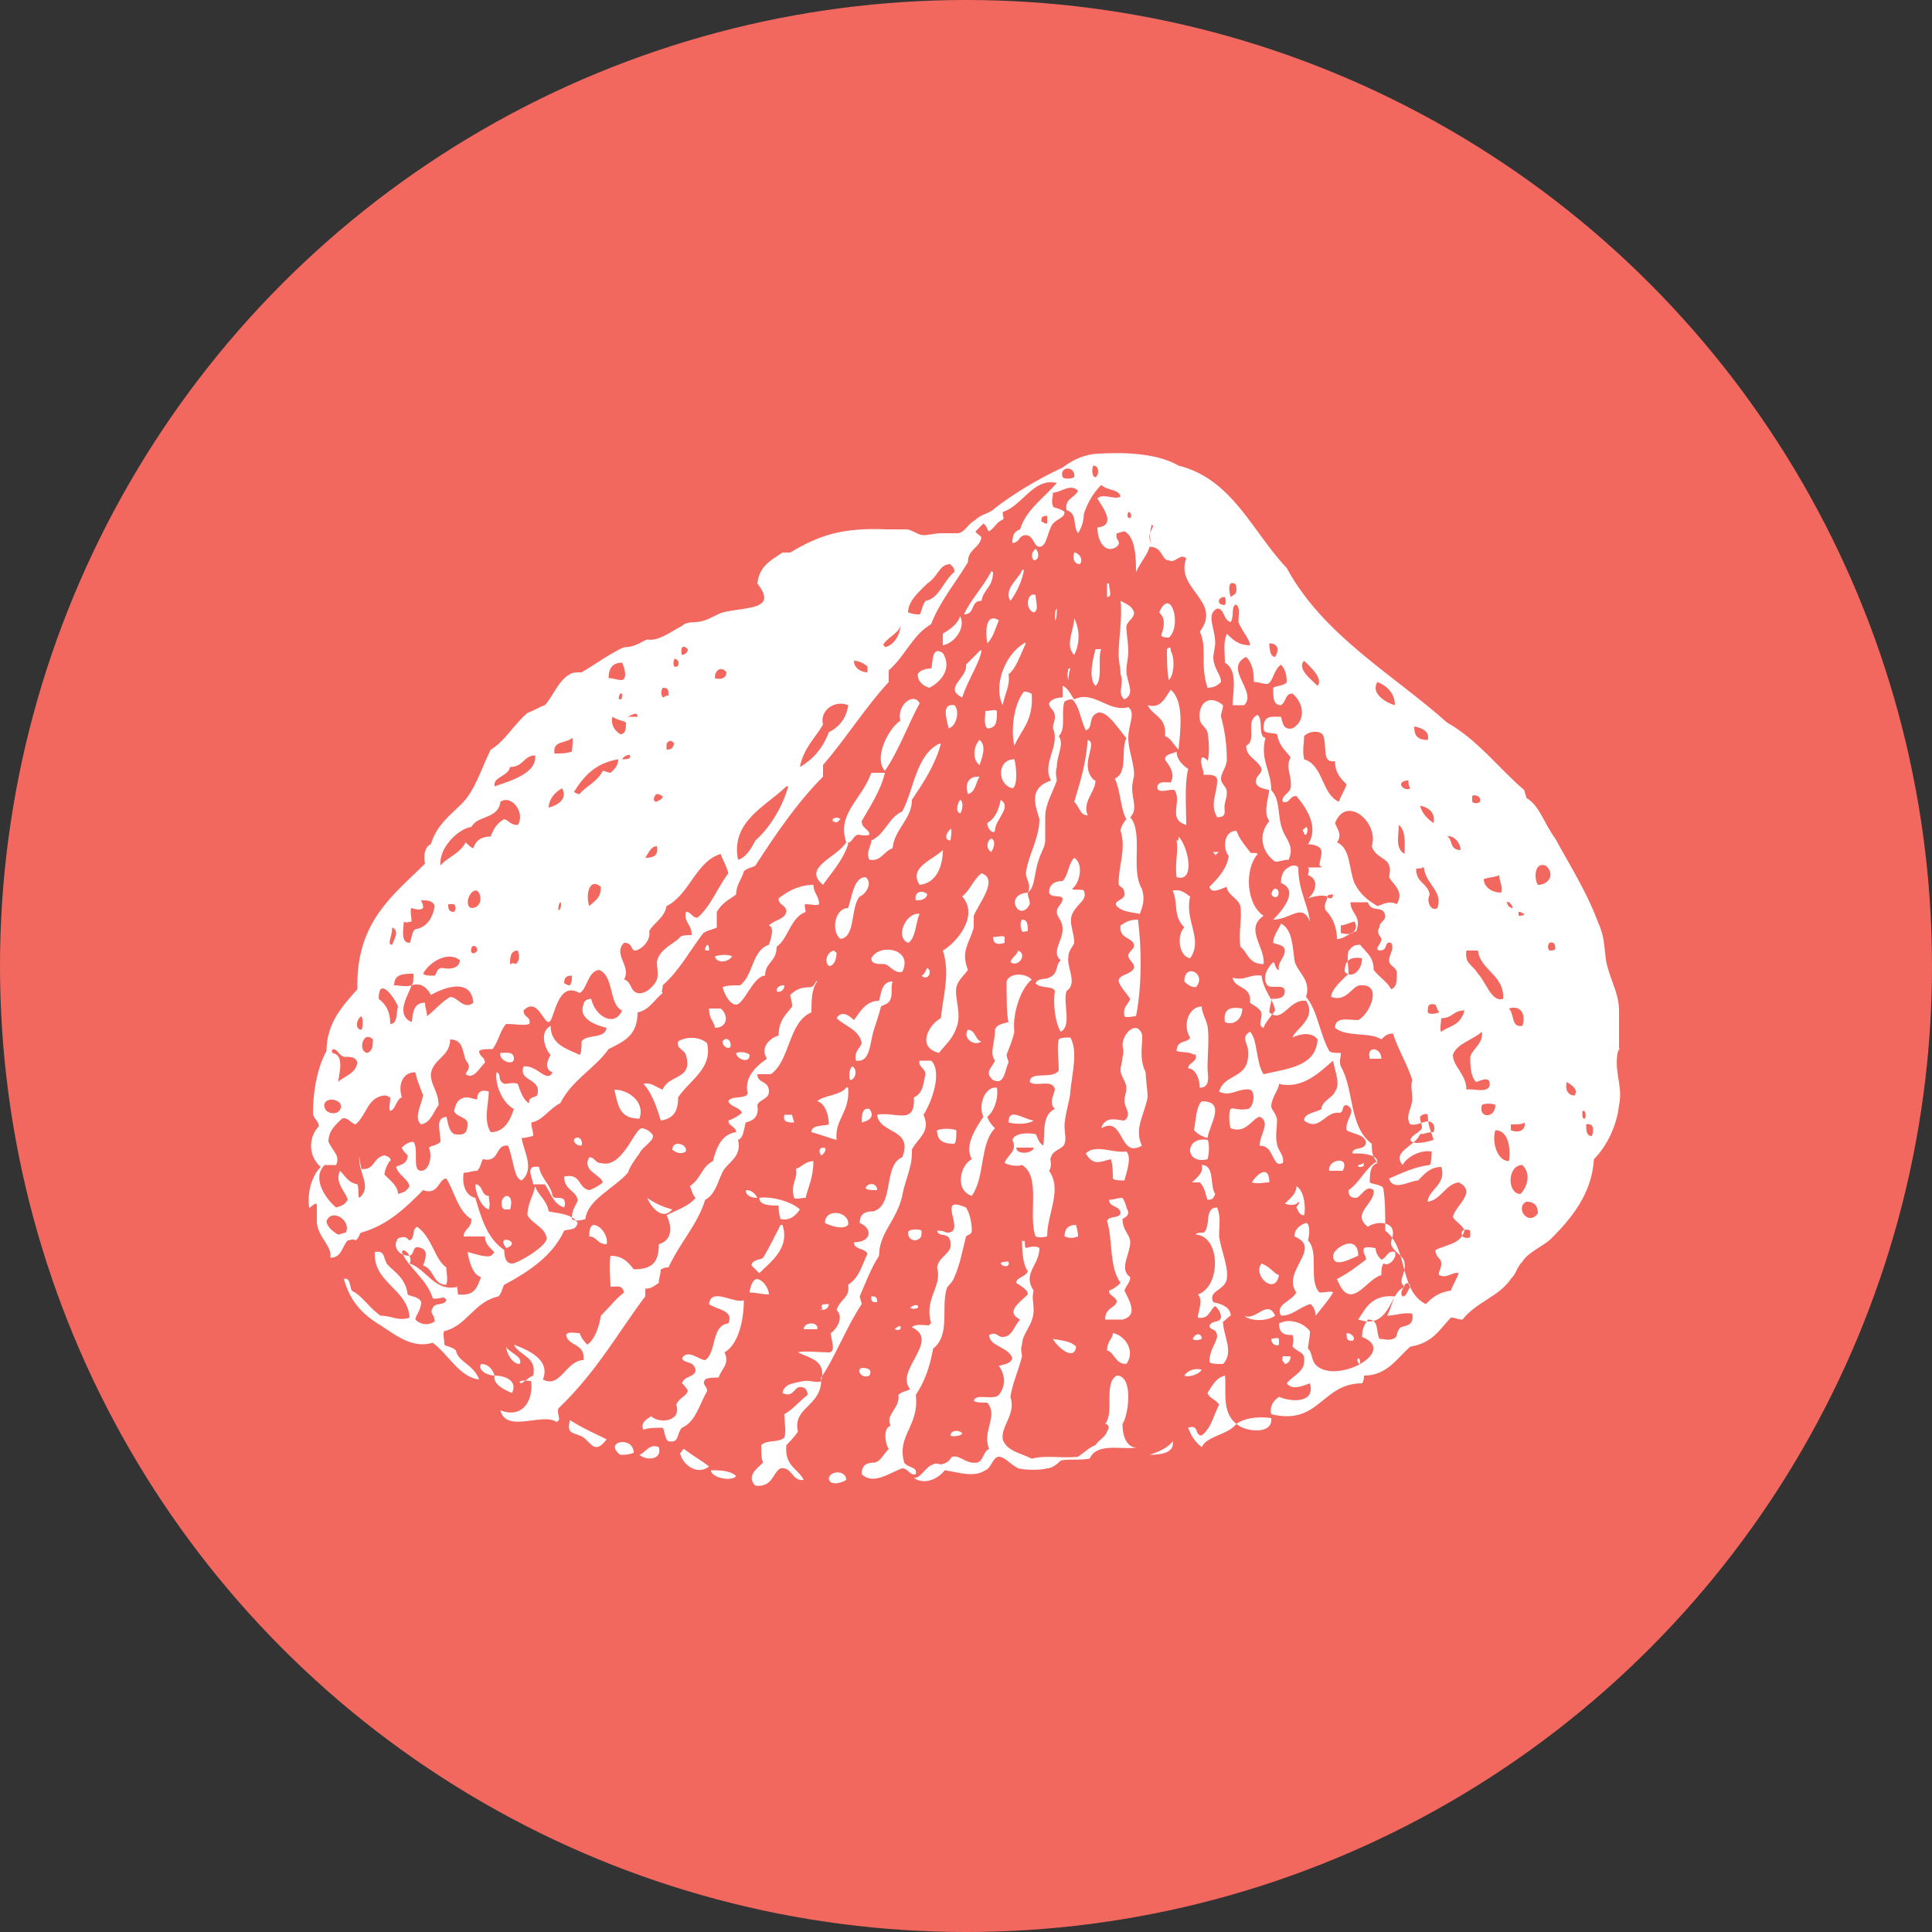
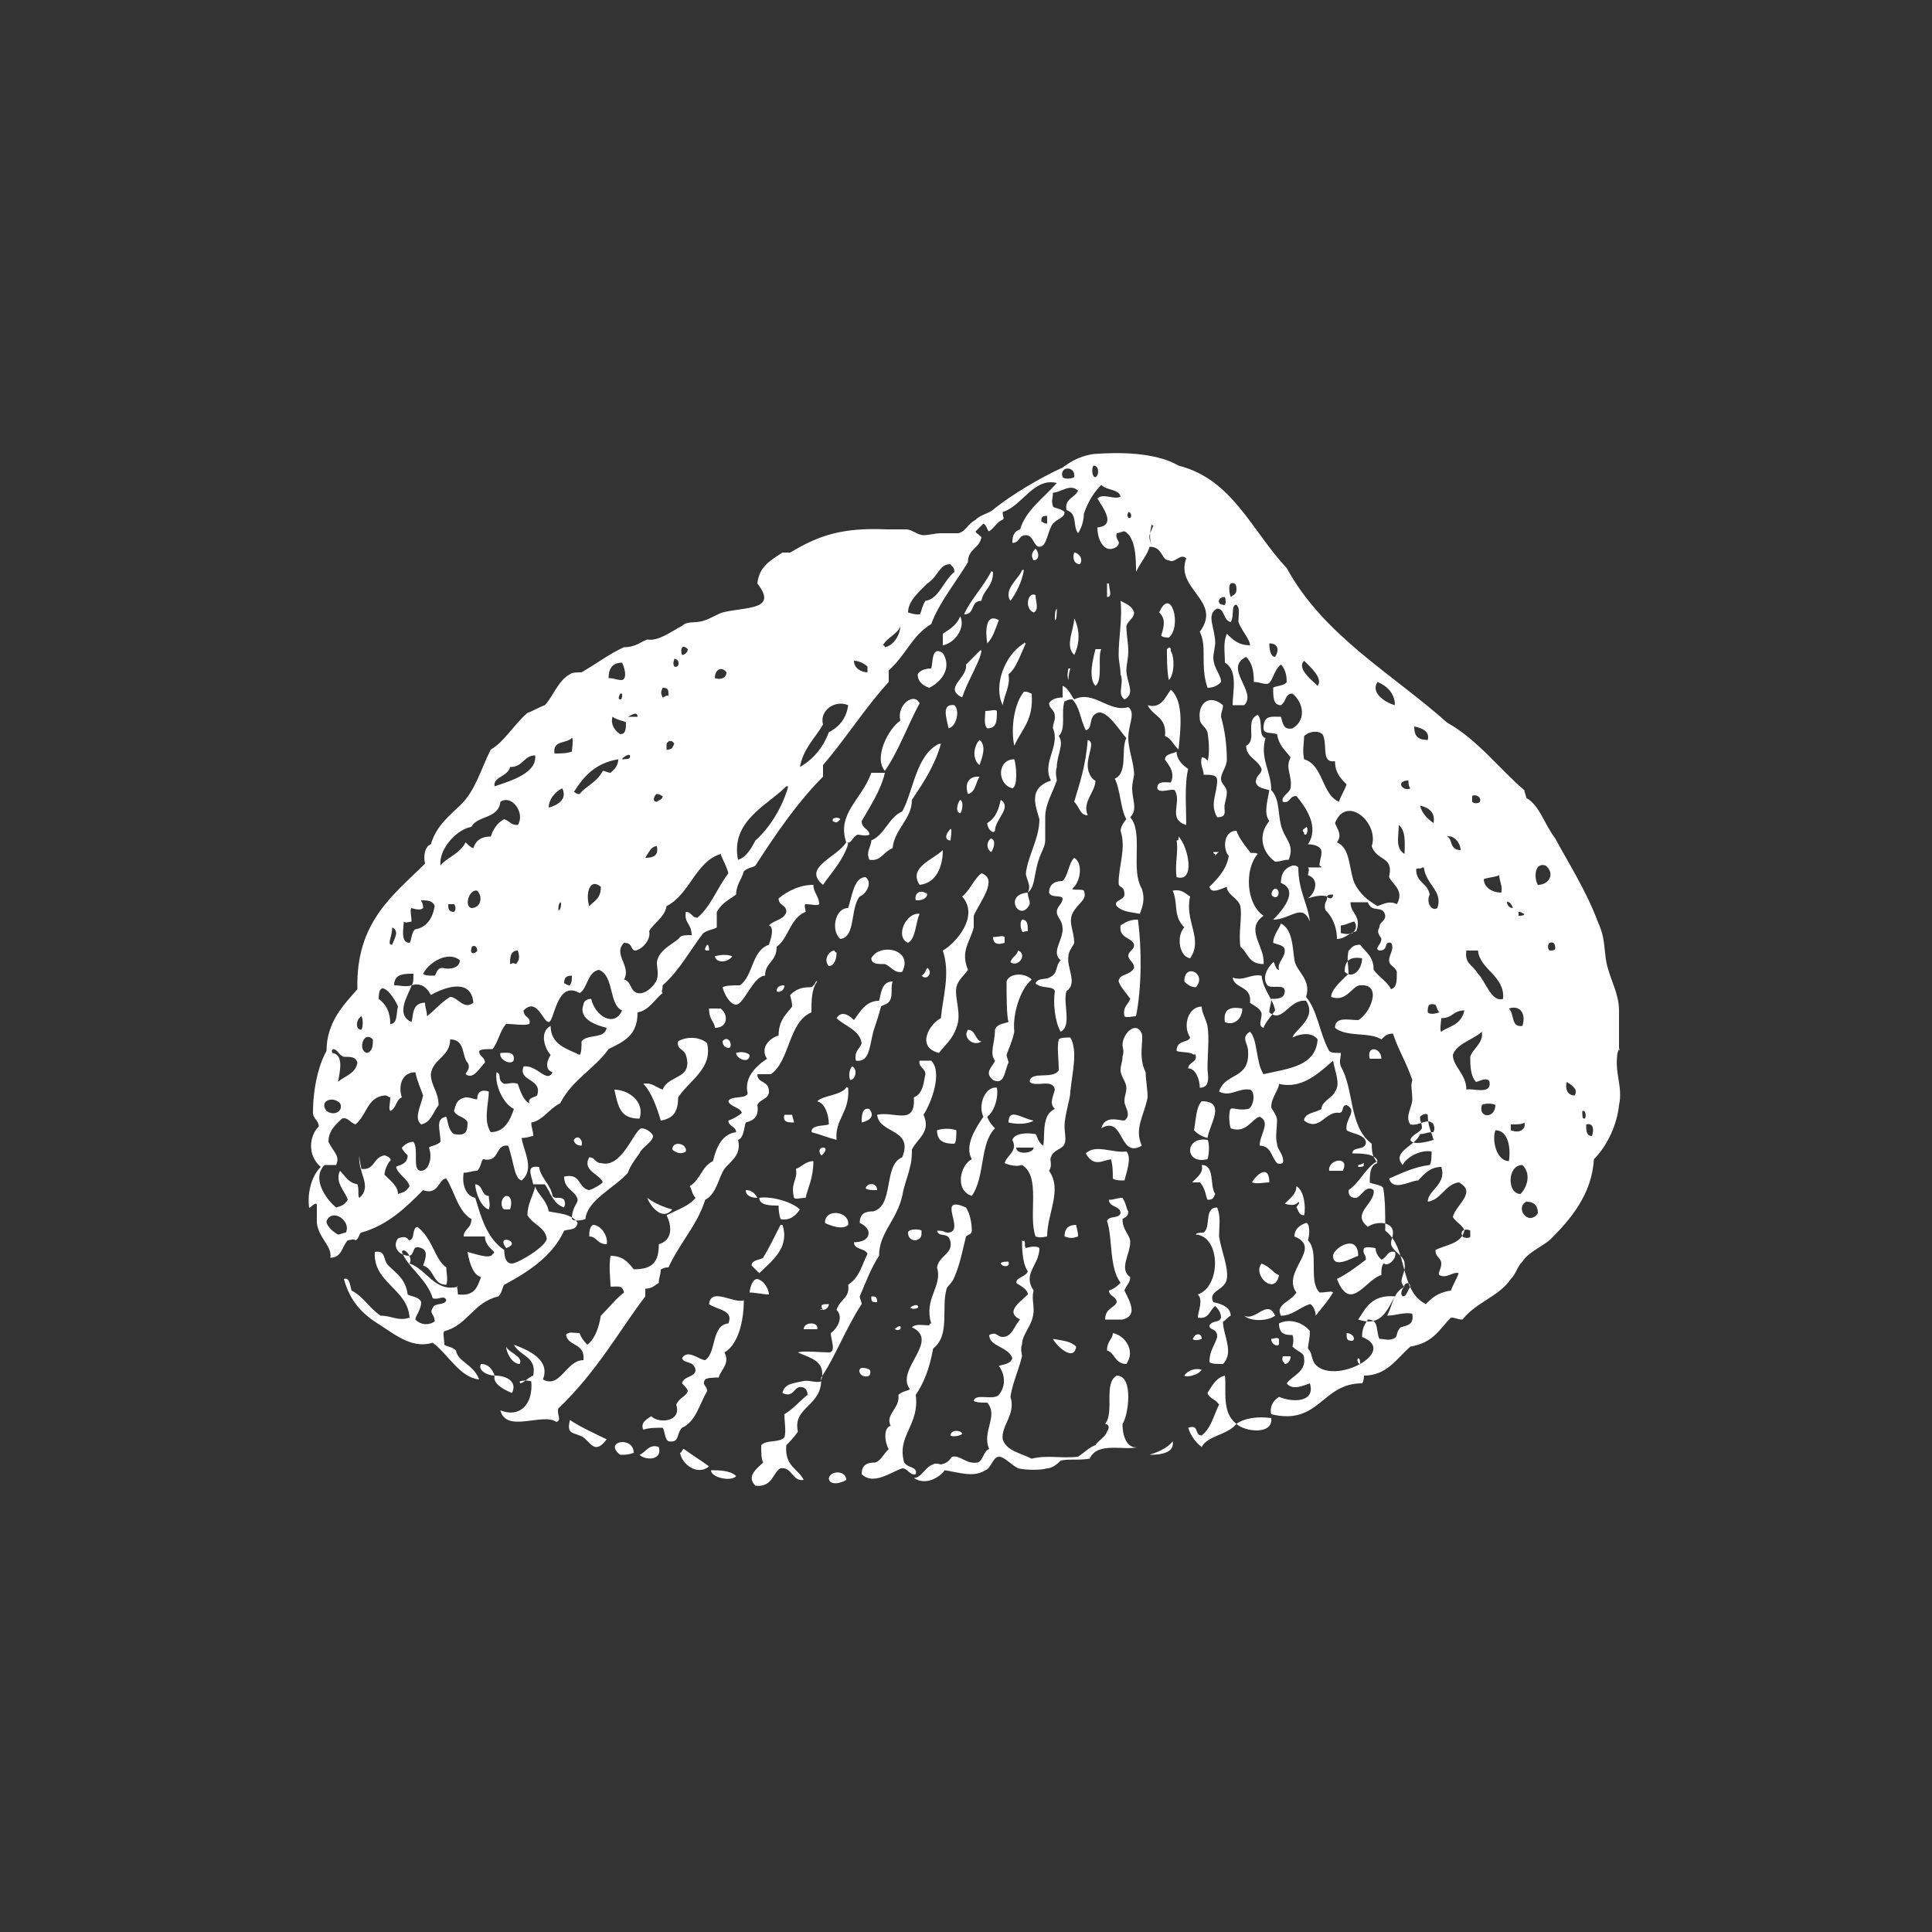
<svg xmlns="http://www.w3.org/2000/svg" version="1.1" id="Calque_1" x="0px" y="0px" viewBox="0 0 100 100" style="enable-background:new 0 0 100 100;" xml:space="preserve">
  <rect x="0" y="0" width="100" height="100" fill="#333333" stroke="none" />
  <style type="text/css">
	.st0{fill:#F2685F;}
	.st1{fill-rule:evenodd;clip-rule:evenodd;fill:#FFFFFF;}
</style>
-   <circle class="st0" cx="50" cy="50" r="50" />
  <path class="st1" d="M53.6,28.4c-0.1,0.1-0.3,0.3-0.1,0.6C53.8,29,53.8,28.6,53.6,28.4 M55.6,28.6c-0.1,0.3,0,0.6,0.3,0.6  C56.1,28.9,55.8,28.6,55.6,28.6 M52.9,29.5c-0.1,0.4-1,1-0.6,1.6c0.3-0.4,0.6-1,0.7-1.6H52.9z M49.9,31.8c0.6,0,0.3-0.7,0.9-0.7  c0.1-0.6,0.6-0.7,0.6-1.5c-0.1,0-0.1-0.1-0.1,0C50.8,30.5,50.2,31.1,49.9,31.8 M57.3,30.2v0.7c0.3,0,0.1-0.4,0.1-0.7H57.3z   M53.5,31.7c0.3-0.1,0.1-0.6,0.1-0.9C53.2,30.6,53,31.5,53.5,31.7 M58.2,36.2c0.6-0.3,0.1-0.9,0.1-1.5c0-0.3,0.1-0.6,0.1-1  s-0.1-0.9-0.1-1.3c0.1-0.3,0.4-0.4,0.4-0.7c-0.1-0.3-0.3-0.4-0.7-0.6c0.1,0.9-0.1,1.9-0.1,2.8c0,0.3,0.1,0.7,0.1,1  C58.2,35.4,57.8,35.9,58.2,36.2 M60,31.7c0.3,0.3,0.3,0.6,0.1,1.2c0.1,0.1,0.3,0.1,0.4,0.1C61.2,32.4,60.6,30.3,60,31.7 M54.7,31.5  c-0.1,0.1-0.1,0.3-0.1,0.6C54.7,32.1,54.7,31.7,54.7,31.5 M51.1,33.3c0.3-0.3,0.4-0.7,0.6-1.2C51,31.7,51,32.7,51.1,33.3 M48.8,32.8  c0,0.3,0,0.4,0,0.6c0.6-0.1,1.2-0.9,0.9-1.5C49.5,32.4,49.1,32.6,48.8,32.8 M55.6,33.9c0.3-0.6,0.3-1.3,0-1.9  C55.6,32.6,55.1,33.4,55.6,33.9 M51.9,36.5c0.1-0.6,0.4-1,0.3-1.6c0.4-0.3,0.6-1,0.9-1.6c-0.1,0-0.1-0.1-0.1,0  C52,33.9,51.4,35.5,51.9,36.5 M49.8,36.1c0.3-0.9,0.9-1.8,1-2.4c0,0,0-0.1-0.1,0c-0.3,0.3-0.6,0.6-0.7,0.7  C50.1,35.1,48.8,35.6,49.8,36.1 M60.4,33.6c0,0.4,0,1.2,0.1,1.6c0.3-0.3,0.3-1.2,0.1-1.5C60.6,33.6,60.6,33.4,60.4,33.6 M56.7,33.6  c-0.1,0.4-0.4,1.5,0,1.9c0.4-0.3,0.1-1.5,0.3-1.9H56.7z M48.2,34.6c-0.3,0-0.6,0.1-0.7,0.3c0,0.4,0.3,0.6,0.6,0.7  c0.6-0.3,1.2-1,0.7-1.8C48.2,33.4,48.3,34.3,48.2,34.6 M55.4,34.6h-0.1c0,0.1-0.1,0.3,0,0.6C55.3,35.2,55.3,34.9,55.4,34.6   M53.8,42.4c0,1-0.6,1.9-0.7,2.8c0,0.3,0.3,0.6,0.1,1c-1.3,0.1-0.4,1.6,0.1,0.6c0-0.3-0.1-0.3-0.1-0.6c0.4-0.3,0.3-1,0.6-1.8  c0.1-0.3,0.3-0.6,0.3-0.9c0-0.4,0-0.7,0-1.2c0-0.7,0.4-1.3,0.6-1.9c0-0.1-0.1-0.4,0-0.7c0-0.6,0.4-1.2,0.1-1.6  c0.4-0.4,0.1-1.2,0.3-1.8c0.1,0,0.1-0.1,0.4-0.1c0.4,0.4,0.4,1,0.7,1.6c0.4-0.1,0.1-0.7,0.6-0.9s1.2,1,1.5,1.3  c-0.3,0.6,0.1,1.8-0.6,2.1c0.3,0.6,0.3,1.6,0.6,2.1c-0.1,0.1-0.3,0.4-0.3,0.6c0.3,0.9-0.1,1.8-0.1,2.7c0,0.3,0.3,0.1,0.3,0.6  c0,0.3-0.6,0.3-0.4,0.6c0.3,0.3,0.7,0.3,1.2,0.4c0.1-0.3,0.3-0.7,0.1-1.3c-0.6-1,0.1-2.9-0.6-3.7c0.4-0.4,0.1-0.9,0.1-1.5  c0-0.3,0.1-0.6,0.1-0.7c0-0.6-0.3-1.3-0.3-1.9c0-0.7,0.4-1.3,0-1.6c-1,0.3-1.8-0.9-2.8-0.4c-0.1-0.1-0.3-0.6-0.6-0.7  C55,35.5,55,35.9,55,36.1c-0.3,0-0.6,0.1-0.7,0.3c0,0.3,0.3,0.3,0.3,0.7c0,0.3-0.1,0.3-0.1,0.6c0.4,0.9-0.6,1.8-0.1,2.7  C53.2,40.8,53.6,41.7,53.8,42.4 M52.5,38.6c0.4-0.9,1-1.3,0.9-2.7c-0.1,0-0.1-0.1-0.4-0.1C52.5,36.4,52.3,37.7,52.5,38.6 M59.4,36.5  c0.3,0.6,1,0.6,0.9,1.6c0.3,0.1,0.4,0.4,0.7,0.7c0.1-1,0.3-2.5-0.4-3.1C60.3,36.1,60.1,36.7,59.4,36.5 M45.8,39.9  c0.7-1,1.2-2.4,1.8-3.5c-0.3-0.6-1.2,0.1-1,0.9C46,37.7,45.2,39.2,45.8,39.9 M62.2,39.2c-0.1,0.4,0.1,0.6,0.1,0.9  c0.4,0,0.7,0,0.7,0.3c0,0.7-0.4,1.2,0,1.9c0.6,0,0.3-0.4,0.4-0.7c0-0.1,0.1-0.3,0.1-0.6c0-0.3-0.3-0.4-0.3-0.7c0-0.3,0.3-0.6,0.3-1  c0-0.7-0.1-1.5-0.3-2.2c0-0.3,0.1-0.3,0.1-0.6c-0.7-0.6-1.3-0.1-1.2,0.7c0,0.3,0.3,0.4,0.4,0.7c0.1,0.6,0.1,1.2,0,1.5  C62.6,39.6,62.5,39.2,62.2,39.2 M49.4,36.5c-0.7-0.1-0.4,0.7-0.3,1.2C49.5,37.6,49.7,36.8,49.4,36.5 M51.6,36.8  c-0.1-0.1-0.3,0-0.6,0c0,0.3-0.1,0.7,0.1,0.9C51.6,37.7,51.6,37.3,51.6,36.8 M65.3,39.8c0,0.3-0.3,0.3-0.3,0.7  c0.1,0.3,0.4,0.3,0.7,0.4c-0.1,0.6-0.3,1.2,0,1.6c-0.6,0.7-0.4,1.6,0.3,2.1c0.3,0,0.4-0.1,0.7-0.1c0.3-0.7-0.1-1-0.3-1.5  c-0.3-0.7-0.1-1.6-0.6-2.1c0-1-0.6-1.6-0.3-2.7c-0.4-0.1-0.1-0.9-0.4-1.2c-0.7,0.3,0,1.3-0.6,1.6C64.5,39.2,65.1,39.3,65.3,39.8   M50.7,38.3c-0.3,0.3-0.4,1,0,1.3C50.8,39.3,51.1,38.6,50.7,38.3 M56.3,39.6c0-0.6,0.4-1.2,0-1.3c-0.1,1.3-0.4,2.2-0.7,3.2  c0.3,0.3,0.3,0.7,0.7,0.7c-0.3-0.7,0.4-1.2,0.4-1.8C56.6,40.4,56.3,40.1,56.3,39.6 M45.1,43.5c0,0.3-0.3,0.6-0.1,1  c0.6,0.1,0.7-0.4,1.2-0.6c0.1-1,1-1.5,1-2.5c0.6-0.9,1.2-1.8,1.5-2.9h-0.1c-1.2,0.6-1.3,2.4-1.9,3.5C46,42.3,45.8,43.2,45.1,43.5   M60.9,38.9c-0.1,0.1-0.6,0.1-0.6,0.4c0,0.1,0.6,0.6,0.3,1.2c-0.3,0-0.7-0.1-0.7,0.3c0.1,0.3,0.7,0,0.9,0.1c0.4,0.6-0.4,1.5,0.6,1.8  c0-0.9-0.1-2.1,0.1-2.9C61.2,39.6,60.9,39.3,60.9,38.9 M52.5,39.3c-0.9,0-0.9,1.3-0.1,1.5C52.7,40.7,52.6,39.6,52.5,39.3 M50.1,41.1  c0.4-0.1,0.4-0.6,0.6-0.9c-0.1,0-0.1,0-0.1,0C50.2,40.2,49.9,40.5,50.1,41.1 M43.8,43.6c0.3,0.1,0.3-0.3,0.6-0.4  c0.1,0,0.4,0.1,0.6,0c0-0.3-0.4-0.3-0.4-0.7c0.4-0.7,1-1.6,1.2-2.5h-0.7C44.6,41.4,43.3,42.1,43.8,43.6 M51.1,42.6  c0,0.3,0.3,0.6,0.4,0.4c0-0.6,0.9-1.2,0.3-1.6C51.7,41.8,51.6,42.3,51.1,42.6 M49.7,41.4c-0.1,0.1-0.3,0.6,0,0.7  C49.8,42,49.9,41.5,49.7,41.4 M43.5,42.4c-0.1-0.1-0.3-0.1-0.4,0c0,0.1,0,0.1,0,0.1C43.3,42.6,43.3,42.6,43.5,42.4 M67.6,43.2  c0.1-0.1,0.1-0.4,0-0.4c0,0.1-0.3,0.1-0.1,0.3C67.5,43.2,67.5,43.2,67.6,43.2 M49.2,43.5c0-0.1,0.1-0.6,0-0.6  C48.9,43.2,48.9,43.5,49.2,43.5 M64,43c-0.7,0-0.7,1-0.4,1.3c-0.1,0.7-0.6,1.2-1,1.6c0.1,0.4,0.6,0.1,0.9,0c0,0.4,0.6,0.6,0.7,1  c0.1,0.6-0.1,1.3,0,2.1c0.4,0.3,0.4,0.9,1.2,0.9c0.1-0.9-1-1.8,0-2.5c-0.9-0.6-1-2.4-0.3-3.2c-0.1-0.1-0.4,0-0.4-0.1  C64.3,43.6,64.1,43.3,64,43 M51.3,44.1c0.1-0.1,0.3-0.6,0-0.7C51.1,43.5,51,43.9,51.3,44.1 M60.9,43.5c0.1,0.6-0.1,1.2,0,1.9  c1,0.3,0.6-1.6,0.1-2.1C61,43.5,61,43.5,60.9,43.5 M42.6,45.8c0.4-0.6,1-1.2,1.3-2.1c0-0.1-0.1-0.1-0.1-0.1  C43.3,44.4,41.5,44.9,42.6,45.8 M47.6,45.8c0.9-0.1,1.2-1,1.2-1.8C48.3,44.5,47,44.9,47.6,45.8 M63.1,44.1c-0.1,0-0.3,0-0.3,0  c0,0.1,0.1,0.1,0.1,0.1C62.9,44.4,62.9,44.2,63.1,44.1 M56.1,46.1c-0.1-0.1-0.6,0-0.6-0.1c0.4-0.3,0.6-1.3,0.1-1.6  c-0.3,0.3-0.3,0.9-0.6,1.2c-0.3,0-0.7,0.1-0.7,0.6c0.1,0.3,0.6,0.1,0.7,0.3c0,0.3-0.3,0.4-0.3,0.7c0,0.3,0.3,0.4,0.3,0.9  c0,0.6-0.6,1.2-0.1,1.6c-0.3,0.3-0.1,0.7-0.6,0.9c-0.1,0.1-0.6,0-0.7,0.3c0.3,0.3,0.9,0.1,1,0.4c-0.1,0.6,0,1.6,0.3,2.1  c0.6-0.3,0.1-1.5,0.3-2.1c0.6-0.4,0-1.2,0.1-1.8c0-0.3,0.3-0.6,0.3-0.7c0-0.6-0.3-1-0.1-1.5C55.8,46.7,56.3,46.6,56.1,46.1   M66.9,44.8c-0.3,0.1-0.6,0.3-0.6,0.9c1,0.4,0,1.5-0.4,1.9c0.9,0,1.5-0.9,1.9,0.1c-0.1-0.9-0.6-1.6-0.6-2.8  C67.1,44.8,67.1,44.8,66.9,44.8 M50.4,48c0-0.1,0-0.4,0-0.6c0.3-0.7,1.3-1.9,0.4-2.2c-0.4,0.3-0.6,0.9-1,1.2c0.9,1-0.3,2.4-1,2.8  c0.4,1.2,0,2.4-0.1,3.5c-0.6,0.3-1.3,1.5-0.1,1.8c0.3-0.4,0.7-0.7,0.9-1.3c0.3-0.7-0.1-1.5,0-2.1c0.1-0.4,0.4-0.6,0.6-0.9  C49.7,49.2,50.2,48.8,50.4,48 M44.5,46.4c0.3-0.1,0.7-0.7,0.3-1c-0.6,0-0.7,1-0.9,1.6c-0.7,0-0.9,1.2-0.4,1.6  C44.3,48.5,44,47,44.5,46.4 M66,46c-0.1,0-0.3,0.3-0.1,0.4C66.2,46.6,66.3,46,66,46 M38.3,51c-0.4,0-0.7,0-0.9,0.1  c0.1,0.4,0.4,0.9,0.7,0.9c0.4,0,0.9-1.5,1.5-1.5c0-0.7,0.6-0.7,0.6-1.5c0.6-0.4,0.7-1.5,1.5-1.8c0-0.1-0.1-0.4,0-0.4  c0.3,0,0.6,0.1,0.7,0c0-0.4-0.3-0.6-0.3-1c-0.7,0-1.3,0.3-1.8,0.7c0,0.4,0.4,0.3,0.4,0.7c-0.1,0.4-0.6,0.4-0.9,0.7  c0.3,0.1,0.1,0.7,0,1C38.9,49.2,39,50.5,38.3,51 M48,46.3C47.9,46.3,47.9,46.1,48,46.3c-0.3-0.3-0.7-0.1-0.6,0.3  C47.6,46.6,47.9,46.6,48,46.3 M60.7,46.1c0.3,0.7,0,1.3,0.6,1.9c-0.4,0.4-0.3,1.5,0.3,1.6c0.7-1-0.3-1.9,0-3.2  C61.4,46.3,61.2,46,60.7,46.1 M69,46.3c-0.1,0-0.3,0-0.3,0.1S69,46.6,69,46.3 M47.6,47.3c-0.7-0.1-1.3,1.2-0.6,1.5  C47.4,48.6,47.4,47.7,47.6,47.3 M53.2,48.2c0-0.3,0-0.6-0.3-0.6c-0.1,0.1-0.1,0.4,0,0.6C53,48.3,52.9,48.2,53.2,48.2 M57.9,50.8  c0.1,0.3,0.4,0.6,0.6,0.9c-0.1,0.3-0.4,0.4-0.3,0.9c0.1,0.1,0.4,0,0.6,0c0.3-1.5,0.3-3.5,0.1-5c-0.4,0-0.6,0.1-0.9,0.3  c-0.1,0.7,0.6,0.6,0.7,1c0,0.3-0.3,0.3-0.3,0.6c0.1,0.3,0.3,0.3,0.3,0.6C58.5,50.5,57.9,50.4,57.9,50.8 M69.4,47.9v0.4  c0.1,0,0.3,0.1,0.6,0c0.1-0.1,0.3-0.3,0.1-0.6C70,47.7,69.6,47.9,69.4,47.9 M52,48.8v-0.3c-0.1-0.1-0.3,0-0.6,0  C51.4,48.9,51.7,48.9,52,48.8 M36.7,49.2c0-0.1,0-0.3-0.1-0.3c0,0,0,0.1,0,0C36.4,49.2,36.5,49.2,36.7,49.2 M42.9,50  c0.3,0,0.4-0.4,0.4-0.7c-0.1,0-0.1-0.1-0.1-0.1C42.9,49.2,42.6,49.7,42.9,50 M46.7,50.3L46.7,50.3c0.6-1.2-1.2-1.5-1.6-0.7  c0,0.3,0.3,0.3,0.7,0.3C46.1,50,46.3,50.4,46.7,50.3 M52.7,49.2c-0.1,0.3-0.3,0.3-0.4,0.6C52.7,50.1,53.2,49.4,52.7,49.2 M37,49.5  c0.1,0.4,0.7,0.3,0.9,0C37.7,49.4,37.3,49.4,37,49.5 M69.6,50.3c0.4,0.4,0.9-0.1,0.9-0.7C69.9,49.5,69.6,49.7,69.6,50.3 M48,50.1  c-0.1,0.1-0.1,0.3-0.3,0.4C48,50.8,48.3,50.3,48,50.1 M61.3,50.8c0.1,0.1,0.3,0.3,0.6,0.3C62.5,50.4,61.3,49.8,61.3,50.8 M65.4,53.2  c0.1-0.3,0.4-0.6,0.6-0.9c-0.1-0.6-0.6-1-0.7-1.8c-0.6-0.1-0.9,0.3-1.5,0.1c0.1,0.6,1,0.4,0.9,1.3c0.1,0.1,0.6,0.3,0.6,0.6  C65.3,52.8,65.1,53.1,65.4,53.2 M46.1,51.7c0.1-0.3,0-0.6,0.1-0.9c-0.6,0-0.6,0.7-0.7,1c-0.7,0-1,0.6-1.3,1  c-0.1-0.1-0.6-0.6-0.9-0.1c0.4,0.4,1.2,0.6,1.3,1.3c-0.1,0.3-0.4,0.4-0.3,0.9c0.7,0.1,0.7-0.7,0.9-1.5c0.1-0.3,0.3-0.9,0.4-1.3  C45.7,52,46,52,46.1,51.7 M40.2,51.3c0.1,0.1,0.4,0,0.4-0.3C40.5,51,40.2,51,40.2,51.3 M61.9,54.7c0,0.3-0.4,0.3-0.4,0.6  c0.4,0,0.6,0.6,0.6,1c0.6,0,0.4-0.7,0.4-1c0-0.7,0.1-1.6,0-2.2c-0.1-0.4-0.3-0.7-0.3-1c-0.7,0-1,1-0.6,1.6c-0.1,0.3-0.7,0.1-0.7,0.7  C61.2,54.5,61.7,54.4,61.9,54.7C61.7,54.5,61.9,54.5,61.9,54.7 M64.3,52.2c-0.6-0.1-1,0-0.9,0.7C63.8,53.1,64.3,52.8,64.3,52.2   M37,53.2c0.7,0,0.7-0.7,0.3-1c-0.1,0-0.4,0-0.6,0C36.7,52.8,37,52.9,37,53.2 M59.1,53.5c-0.3-0.7-1,0-1,0.6c0,0.1,0.1,0.3,0,0.6  c0,0.3-0.1,0.4-0.1,0.7s0.3,0.6,0.3,0.9c0,0.3-0.1,0.4-0.1,0.7c0,0.3,0.4,0.7,0,1c-0.3,0-1-0.3-1.2,0.4c1.2-0.7,0.9,1.6,2.1,0.9  c-0.4-0.9,0.1-1.5,0.3-2.5c0-0.4-0.1-0.9-0.1-1.3C58.9,54.7,59.2,53.9,59.1,53.5 M52.9,60.3c-0.3,0.1-0.7,0-0.9-0.1  c0.1-0.4,0.7-0.6,0.4-1.2c0.1-0.3,0.6-0.4,1.2-0.3c0.1,0.1,0.1,0.4,0.4,0.6c0.1-0.6-0.1-1.6,0.6-1.9c-0.3-0.3-0.1-0.6,0-1  c-0.1-0.6-1-0.1-1.3-0.4c0-0.6,1.2-0.1,1.5-0.6c0-0.6-0.1-1.2,0-1.6c0.1-0.1,0.4-0.1,0.6-0.1c0.4,0.7,0.1,1.8,0,2.8  c0,0.4-0.3,1.2-0.3,1.8c0,0.3,0.1,0.7,0,0.9c-0.1,0.3-0.6,0.3-0.7,0.7c-0.1,0.1,0.1,0.4-0.1,0.7c0.7,1-0.1,2.2-0.1,3.4  c-0.1,0-0.3,0.1-0.6,0C53.2,62.9,53.9,60.9,52.9,60.3 M53.5,59.4h-0.9C52.6,59.8,53.5,59.7,53.5,59.4 M50.1,53.3  c-0.3,0.4,0.3,0.9,0.7,0.6C50.5,53.9,50.5,53.3,50.1,53.3 M34.3,56.4c-0.3-0.1-0.6-0.4-1-0.3c0.4,0.4,0.7,1.2,0.9,1.9  c0.6-0.1,0.9-0.4,0.9-1.2c0.6-0.9,1.8-1.5,1.5-2.8c-0.3-0.3-1-0.4-1.5-0.1c-0.1,0.4,0.3,0.4,0.4,0.7C35.9,55.9,34.6,55.6,34.3,56.4   M37.4,53.9c0,0.3,0.3,0.4,0.4,0.3C37.9,53.9,37.6,53.6,37.4,53.9 M70.9,54.8h0.6C71.5,54.2,70.7,54.1,70.9,54.8 M38.1,54.5  c0,0.3,0.7,0.6,0.7,0.1C38.7,54.5,38.4,54.4,38.1,54.5 M25.9,54.5c-0.1,0.4,0.7,0.7,0.7,0.3C26.6,54.4,26.2,54.5,25.9,54.5   M44.6,67.5c0-0.1-0.1-0.3-0.1-0.4c0.3-0.7,0.6-1.5,1-2.1c0-1.2,0.9-1.8,1.2-3.1c0.1-0.6,0.3-1,0.4-1.5c0.1-0.3,0.1-0.7,0.1-0.9  c0.3-0.6,1-0.9,0.6-1.8c0.4-0.6,1-2.2,0.4-2.8c-0.1,0-0.3,0-0.6,0c-0.1,0.3,0.3,0.4,0.3,0.7c-0.1,0.4-0.1,1-0.6,1.2  c0.1,1.5-1,0.7-1.9,0.9c0.1,1,1.9,0.7,1.3,2.2c-1,0.4-0.4,2.5-1.5,2.8c-0.4,0-0.7,0.1-0.7,0.6c0.7,0.3,0.6,1-0.3,1  c0,0.4,0.6,0.3,0.7,0.6c-0.3,0.6-0.4,1.2-1,1.6c0.1,0.7-0.4,0.7-0.6,1.3c0.4,0.4,0,1-0.3,1.2C43,69.3,43.3,70,42.9,70  s-1.3-0.1-1.6,0c0.6,0.3,1.5,0.4,1.2,1.5c-0.3,0.1-0.6-0.1-1,0c-0.4,0.1-0.9,0.1-1,0.6c0.6,0.3,0.6-0.4,1-0.3c0.1,0,0.3,0.1,0.3,0.4  c-0.4,0.3-0.7,0.7-1.2,1c0,0.4,0.1,0.9,0,1.2c-0.3,0.3-0.9,0.1-1.2,0.4c0,0.4,0,0.7,0.1,0.9c-0.3,0.3-0.9,0.7-0.4,1.2  c0.9,0.1,0.9-0.7,1.3-0.9c0.6-0.1,0.6,0.7,1.2,0.6c-0.3-0.6-1-0.7-0.9-1.8c0.1-0.1,0.4-0.4,0.6-0.7c-0.3-1.3,1.3-1.3,1.2-2.8  C43.2,70.3,43.8,68.7,44.6,67.5 M44,55.9c0.3,0,0.4-0.6,0.1-0.7C44,55.3,43.9,55.6,44,55.9 M43.9,56.3c-0.1,0-0.1-0.1-0.1,0  c-0.3,0.4-1.2,0.4-1.5,0.7c0.4,0.1,0.6,0.7,0.6,1.2c-0.3,0.1-0.9,0-0.9,0.4c0.4,0.1,0.9,0.3,1.3,0.4C43.2,57.9,44,57.6,43.9,56.3   M51.6,56.3c-0.6-0.1-1,0.9-0.7,1.5c-0.4,0.6-1,1.5-0.6,2.2c-0.6,0.3-0.9,1.6,0,1.9c0.7-1,0.4-2.7,1.2-3.5c-0.1-0.1-0.3-0.3-0.4-0.6  C51.4,57.6,51.7,56.9,51.6,56.3 M33.1,57.9c0.3-0.9-0.6-1.5-1.3-1.5C32,57.3,32.1,57.9,33.1,57.9 M62.2,57c-0.3,0.3-0.3,1-0.4,1.5  c0.1,0.1,0.3,0.3,0.7,0.4C62.6,58.2,63.5,57,62.2,57 M44.6,58.1c0.4-0.1,0.7-0.3,0.4-0.7C44.6,57.3,44.6,57.8,44.6,58.1 M73,59  c0.1,0.3,0.9,0.1,1.2,0c-0.1-0.4-0.3-0.7-0.3-1.3c-0.1-0.1-0.3,0-0.4,0.1c0,0.3,0.1,0.3,0.1,0.6C73.4,58.7,73.1,58.7,73,59   M41.1,58.1c0-0.1-0.1-0.3-0.1-0.4c-0.1,0-0.3,0-0.4,0C40.5,58.1,40.8,58.1,41.1,58.1 M52.2,58.1c0.4,0.1,1,0.1,1.3-0.1  C52.9,57.9,52.2,57.3,52.2,58.1 M29.6,63.1c0.1,0.1,0.4,0.1,0.7,0c0.1-1,1.5-1.6,2.2-2.4c0.1-0.3,0.3-0.6,0.6-1  c0.1-0.3,0.7-0.6,0.7-0.9c0-0.1-0.3-0.4-0.6-0.4c-0.4,0.1-1,2.1-2.1,1.8c-0.3,0-0.3-0.3-0.6-0.3c-0.4,0.7,0.6,0.9,0.7,1.3  c-0.1,0.1-0.4,0.3-0.7,0.4c-0.6-0.1-0.4-0.9-1.3-0.7c0,0.7,0.6,0.7,0.7,1.2C29.9,62.3,29.6,62.5,29.6,63.1 M48.5,58.5  C48.5,58.7,48.5,58.7,48.5,58.5c0,0.6,0.4,0.7,0.9,0.7c0.1-0.1,0.1-0.4,0.1-0.7C49.2,58.4,48.8,58.4,48.5,58.5 M29.7,59  c0,0.1,0.1,0.3,0.4,0.3C30.2,59,29.9,58.7,29.7,59 M62.5,60c0.1-0.3,0.1-0.9,0-1C61.3,58.8,61.3,60.3,62.5,60 M34.8,59.5  c0.1,0.1,0.4,0.3,0.7,0.1C35.6,59.2,34.8,59,34.8,59.5 M42.6,59.4c-0.1,0-0.3,0.1-0.1,0.4C42.6,59.8,42.9,59.4,42.6,59.4 M57.5,60  c0.1,0.3,0.1,0.7,0.1,1c0.1,0.1,0.4,0.1,0.6,0.1c0.1-0.4,0.4-1.2,0.1-1.5c-0.7,0.1-1.6-0.4-2.1,0.1C56.6,60.4,57,60.1,57.5,60   M68.8,60.6c0.3,0,0.6,0,0.7,0C69.9,59.8,68.7,60,68.8,60.6 M42.1,60.1c-0.4,0-0.6,0.3-0.9,0.4c0.1,0.6-0.3,0.7-0.1,1.5  c0.1,0.1,0.3,0,0.6,0C41.8,61.5,42.1,61,42.1,60.1 M61.7,61.2h0.4c0.3,0.3,0.3,0.7,0.4,0.9c0.3,0,0.3-0.1,0.4-0.3  c-0.3-0.4,0-1.5-0.7-1.5C62.3,60.7,62,60.9,61.7,61.2 M70.3,60.3v0.1c0.1,0,0.3,0,0.3-0.1c-0.1,0,0,0,0-0.1  C70.4,60.3,70.3,60.3,70.3,60.3 M28.6,61.9c-0.1-0.6-0.6-0.9-0.7-1.5c-0.7-0.1-0.4,0.4-0.3,0.9h0.6c0.3,0.4,0.4,1,1,1.2  c0-0.1,0.1-0.1,0-0.4C29,61.9,28.7,62.1,28.6,61.9 M64.8,61.2c0.3,0.1,0.6,0,0.9,0C65.7,60.3,65.1,60.7,64.8,61.2 M44.8,61.5  c0.1,0.1,0.3,0.1,0.6,0.1C45.4,61.2,44.9,61.2,44.8,61.5 M24.6,61.3c0,0.4,0.3,1.2,0.7,1.3c0.1-0.3,0-0.4,0-0.7  C24.9,61.9,25,61.3,24.6,61.3 M38.6,61.6c0,0.3,0.3,0.4,0.6,0.4C39,61.6,38.7,61.6,38.6,61.6 M26.2,61.9L26.2,61.9  c-0.3,0.1-0.3,0.6-0.1,0.7h0.3C26.5,62.3,26.5,61.9,26.2,61.9 M41.4,62.6c-0.4-0.4-1.5-0.7-2.1-0.6c0,0.4,0.6,0.4,1,0.4  c0,0.1,0,0.4,0.1,0.7C40.9,63.2,41.2,62.9,41.4,62.6 M58.2,66.8c0.1-0.3,0.3-0.4,0.3-0.7c-0.6-0.4,0-1.2,0-1.8  c0-0.4-0.4-0.6-0.4-1.2c0.1-0.1,0.3-0.1,0.3-0.4c-0.1-0.1-0.1-0.4-0.3-0.7c-0.3,0-0.4,0.1-0.7,0.1c0,0.4,0.6,0.3,0.6,0.7  c-0.1,0.3-0.6,0.1-0.7,0.4c0.3,0.9,0.1,2.4,0.7,3.2c-0.1,0.1-0.3,0.3-0.6,0.4c0,0.3,0.4,0.3,0.4,0.6c-0.1,0.3-0.6,0.3-0.6,0.9  c0.3,0,0.6,0,0.9,0C58.9,68.1,58.5,67.4,58.2,66.8 M34.8,62.6c-0.4-0.1-0.9-0.3-1.3-0.6C33.7,62.5,34.3,63.2,34.8,62.6 M47.4,72.2  c0.4-0.6,0.7-1.3,0.9-2.4c0.9-0.7,0.4-2.1,0.7-3.1c0-0.1,0.3-0.3,0.4-0.6c0.3-0.7,0.4-1.3,0.6-2.1c0.1-0.1,0.3-0.1,0.3-0.3  c0-0.4-0.1-0.9-0.3-1.2c-1.6-0.7,0,1.2-0.9,1.3c-0.3,0-0.1-0.1-0.6-0.1c0.1,0.4,0.6,0,0.7,0.6c0.1,0.6-0.6,0.7-0.7,1.3  c0.3,1-0.7,1.6-0.3,2.9c-0.1,0-0.1,0.1-0.1,0.1c-0.3,0-0.7-0.1-0.9,0.1c1.5,0.7-0.9,2.2-0.1,3.2c-0.1,0.1-0.4,0.1-0.6,0.3  c0.1,0.7-0.7,1-0.4,1.6c-0.4,0.1-0.3,0.9-0.1,1.2c-0.3,0.3-0.4,0.6-0.7,0.7c-0.4,0-0.7,0.1-0.7,0.6c0.6,0.6,1.5-0.1,2.1-0.3  c0.3,0,0.4,0.4,0.7,0.3c0.1-0.4-0.4-0.3-0.6-0.6C46.4,74.3,47.6,73.8,47.4,72.2 M63.7,68.1c0-0.4-0.4-0.6-0.9-0.7  c-0.3-0.6,0.6-0.6,0.7-1.2c0.1-0.6-0.3-1.5-0.4-2.2c0-0.6,0.1-1-0.1-1.5c-0.7,0-0.3,1-0.7,1.3c-0.1,0-0.4,0-0.4,0.1  c1.3,0.1,1.3,2.7,0.1,3.1c0.3,0.3,0,0.9,0,1.2c0.6,0.1,0.6-0.4,0.9-0.6c0.1,0.1,0.3,0.3,0.3,0.6c-0.1,0.3-0.4,0.1-0.6,0.4  c0,0.3,0.4,0.1,0.4,0.6c-0.1,0.4-0.4,0.7-0.4,1.3c0.1,0.1,0.4,0.1,0.7,0.1c0.6-0.6,0-1.5,0-2.2C63.4,68.4,63.5,68.2,63.7,68.1   M43.9,63.4c0.1-0.7-1.2-0.9-1.2-0.1C42.9,63.4,43.6,63.7,43.9,63.4 M39.5,65.1c-0.1,0.1-0.6,0.1-0.6,0.4c0.1,0.1,0.3,0.3,0.4,0.4  c0.6-0.6,1.6-1.3,1.2-2.5h-0.1C40.1,64,39.8,64.6,39.5,65.1 M66.3,68.1c0.6,0,0.9-0.4,1.5-0.6c0.1,0,0.3,0.3,0.3,0.6  c0.3-0.4,0.6-0.7,0.9-1.2c-0.1-0.1-0.3,0-0.7,0c-0.6-0.6,0-2.1-0.6-2.7c0.1-0.3,0.1-0.9-0.1-0.9c-0.3,0.1-0.6,0.3-0.6,0.7  c1.5,0.6-0.7,1.8,0.1,2.9C66.8,67.4,66,67.5,66.3,68.1 M30.5,64c0.4,0,0.4,0.4,0.9,0.4c0.1-0.4-0.3-1-0.7-1  C30.5,63.5,30.5,63.8,30.5,64 M55.7,63.4c-0.3,0-0.6,0.1-0.6,0.6c0.3,0.1,0.4,0.1,0.7,0C55.8,63.7,55.7,63.5,55.7,63.4 M23.1,66.5  c0.1-0.3,0-0.6,0-0.9c-0.6-0.4-0.7-1.5-1.5-2.1c-0.3,0.1-0.1,0.6-0.4,0.7c-0.1,0-0.1-0.3-0.6-0.1c-0.3,0.4,0,0.9,0.6,0.9  c0.3-0.1,0.1-0.6,0.6-0.4c0.3,0.1,0.3,0.4,0.1,0.9C22.5,65.7,22.4,66.5,23.1,66.5 M47.7,63.7c-0.1-0.1-0.7-0.1-0.7,0.1  s0.1,0.4,0.4,0.4C47.7,64.1,47.7,64,47.7,63.7 M76.1,64v-0.3c-0.1-0.1-0.6-0.1-0.4,0.3C75.8,64.1,76.1,64.1,76.1,64 M26.2,64.6  C27.1,64.3,25.6,63.8,26.2,64.6 M69,65c0,0.7,1,0.1,1.3,0C70.3,63.8,69,64.6,69,65 M58.1,73.7c0.3-0.4,0.6-2.5-0.3-2.5  c-0.7,0.4-0.1,1.9-0.6,2.5c0.1,0,0.3,0.1,0.1,0.4c-0.1,0.3-0.4,0.4-0.6,0.7c-0.3,0.1-0.6,0.4-0.9,0.6c-0.9,0.1-1.6-0.1-2.4,0.1  c-0.6-0.3-1.3-0.4-1.5-1c-0.1-0.7,0.7-1.3,0.4-2.2c0.1-0.7,0.4-1.3,0.6-2.1c0-0.1-0.1-0.4,0-0.6c0-0.6,0.6-1,0.6-1.8  c0-0.4-0.1-0.6,0-1c-0.6-0.9,0.3-1.3,0.3-2.2c-0.1-0.1-0.4-0.1-0.7,0c-0.1-0.1,0-0.3-0.1-0.4c0,0.1-0.1,0-0.1,0c0,0.3,0,1.2,0.3,1.6  c-0.1,0.3-0.6,0.3-0.6,0.6c0.1,0.1,0.6,0.3,0.6,0.6c-0.4,0.4-1.2,0.9-0.4,1.3c-0.3,0.3-0.4,0.9-0.9,0.9c-0.3,0-0.3-0.3-0.7-0.1  c0,0.6,1,0.6,1.2,1.2c-0.1,0.3-0.4,0.3-0.7,0.4c0.3,0.4,0.4,1,0,1.5c-0.3,0.3-1.2-0.1-1.3,0.3c0.1,0.1,0.4,0.1,0.7,0.1  c0.6,0.7-0.3,1.5,0.1,2.4c-0.3,0.1-0.3,0.6-0.6,0.7c-0.6,0.1-0.9-0.4-1.3-0.3c-0.1,0-0.1,0.3-0.6,0.4c0,0-0.3-0.1-0.4,0  c-0.4,0.1-0.6,0.7-1,0.7c0.6,0.4,1.3,0,1.6-0.4c0.7,0.1,1.5,0.4,2.1,0c0.3-0.1,0.4-0.7,0.7-0.7c0.3,0,0.6,0.4,1,0.6  c0.4,0.1,1.2,0.1,1.5,0c0.3,0,0.6-0.3,0.7-0.4c0.4-0.1,0.9,0,1.5-0.1c0.4-0.9,1.8-0.4,2.5-0.6C58.5,75,58.1,74.6,58.1,73.7 M71.5,66  c0-0.3,0-0.4,0.1-0.6c0.1,0,0.1,0.1,0.3,0s0.4-0.4,0.3-0.6c-0.4-0.1-0.4,0.3-0.7,0.4c-0.1-0.1-0.3-0.3-0.3-0.6c-0.1,0-0.4-0.1-0.6,0  c-0.1,0.3,0.1,0.3,0.1,0.6c-0.4,0.3-0.9,0.7-1.5,1C69.9,68,70.7,66.2,71.5,66 M52.2,65.3c-0.1,0-0.4,0-0.4,0.1  C51.9,65.6,52.3,65.6,52.2,65.3 M66.2,66c-0.3-0.1-0.4-0.4-0.9-0.6C64.8,66,66,67.1,66.2,66 M39.2,66.2c-0.3,0-0.4,0.6-0.4,0.7  c0.3,0,0.7,0.1,1,0.1C39.8,66.8,39.6,66.3,39.2,66.2 M73,66.6c0-0.1-0.1-0.3-0.3-0.1c0,0.1-0.3,0.4-0.1,0.6  C72.8,67.1,72.8,66.9,73,66.6 M36.7,67.5c0.4,0.3,1.3,0.3,1,1c-0.9,0.1-0.6,1.5-1.2,1.9c-0.3,0-0.9-0.6-1.2-0.1  c0.1,0.3,0.6,0.1,0.7,0.6c0,0.4-0.6,0.3-0.7,0.7c0.1,0.1,0.3,0.3,0.3,0.4c-0.1,0.3-0.4,0.3-0.6,0.7c0.3,0.9-0.9,1-1.3,0.6  c-0.1,0.1-0.6,0.3-0.4,0.7c0.3-0.1,0.6-0.1,1-0.1c0.1,0.1,0.1,0.6,0.3,0.7c0.6,0.1,0.4-0.4,0.7-0.7c0.7-0.3,0.9-1.2,1.3-1.9  c0-0.3-0.3-0.3-0.1-0.6c0.1-0.1,0.6-0.1,0.7-0.1c0.1-0.4,0.6-0.7,0.3-1.3c0.7-0.4,1-1.6,1-2.7C38,67.5,36.8,66.6,36.7,67.5   M45.4,67.4c0-0.3-0.1-0.3-0.3-0.3c0,0.1,0,0.1,0,0.1C45.1,67.4,45.2,67.4,45.4,67.4 M72.2,67.1c-1.2-0.1-1.5,0.6-1.9,1.2  C71.5,68.7,71.8,67.8,72.2,67.1 M42.6,67.8c0.1,0,0.3-0.1,0.3-0.3C42.6,67.5,42.4,67.5,42.6,67.8C42.4,67.7,42.4,67.8,42.6,67.8   M47.1,67.7c0.1,0,0.1,0.1,0.4,0C47.6,67.5,47.3,67.5,47.1,67.7 M64.4,68.1c0.3,0.3,1.2,0.3,1.6,0C65.6,67.2,65,68.4,64.4,68.1   M42.3,68.8c0.1-0.4-0.7-0.4-0.7,0C41.7,68.8,42.1,68.8,42.3,68.8 M46.3,68.8c0.1,0,0.1,0.1,0.3,0C46.7,68.5,46.4,68.7,46.3,68.8   M57.6,69c0,0.3-0.3,0.4-0.3,0.9c0.4,0.1,0.4,0.7,1,0.7C58.8,69.9,58.2,69.1,57.6,69 M62.2,69.3c0-0.3-0.3-0.3-0.4-0.1  C61.6,69.4,62,69.4,62.2,69.3 M69.7,69c0,0.3,0,0.4,0.3,0.4C70.2,69.3,70,69,69.7,69 M66.2,69.3c-0.1-0.1-0.3,0-0.4,0  c0,0.3,0.3,0.4,0.4,0.3V69.3z M55.7,69.7c-0.3-0.3-0.7-0.3-1.2-0.4C54.7,69.7,55.6,70.5,55.7,69.7 M26.2,69.7c0,0.3,0.3,0.9,0.7,0.9  C27.1,70.2,26.3,70,26.2,69.7 M66.5,70.6c0.1,0,0.3-0.1,0.3-0.4c-0.1,0-0.3,0-0.4,0C66.3,70.5,66.5,70.5,66.5,70.6 M70.3,70.3  c-0.1,0.1,0,0.3,0.1,0.3C70.4,70.5,70.4,70.3,70.3,70.3 M25.6,71.2c-0.1-0.3-0.3-0.6-0.7-0.6C24.7,70.9,25.2,71.2,25.6,71.2  c-0.1,0.4,0.4,0.7,0.9,0.9C26.8,71.5,26.2,71.2,25.6,71.2 M44.6,70.8c-0.3,0.1,0,0.6,0.4,0.4C45.1,71,45.1,70.8,44.6,70.8   M62.2,70.9c-0.3-0.1-0.7,0-0.9,0.3C61.4,71.3,62,71.2,62.2,70.9 M64,73.7c0.4,0.4,1.9,0.6,1.8-0.3C65.1,73.3,64.4,73.4,64,73.7   M30.2,74.4c0.4,0.3,0.6,0.9,1.2,0.1c-0.6-0.3-1.3-0.6-1.9-1C29.3,74.3,29.7,74.1,30.2,74.4 M49.2,74.3c0.1,0.1,0.6,0,0.6-0.1  C49.7,74,49.2,74,49.2,74.3 M32.1,75.3c0.3,0,0.4,0,0.7-0.1C32.8,74.3,31.2,74.6,32.1,75.3 M59.5,75.3c0.6,0,1.3-0.1,1.2-0.7  C60.4,75,59.8,75.2,59.5,75.3 M33.1,75.3c0.3,0.3,1.2,0.3,1-0.4C33.6,74.7,33.4,75.2,33.1,75.3 M35.2,75.2c0.1,0.6,0.9,1.2,1.5,0.7  c-0.4-0.3-0.9-0.6-1.3-0.9C35.3,75,35.3,75.2,35.2,75.2 M38.1,76.4c-0.3-0.3-0.9-0.3-1.3-0.3C36.8,76.5,37.9,76.7,38.1,76.4   M42.9,76.5c0,0.4,0.6,0.3,0.9,0.1C43.8,76.1,43,76.1,42.9,76.5 M52.2,55c0-0.1-0.1-0.3-0.1-0.4c0.1-0.3,0.3-0.7,0.4-1.2  c-0.1-0.9,0.3-2.2,0.9-2.7c-0.4-0.4-1.2-0.3-1.3,0.1c0,0.7,0,1.8,0.1,2.1c-0.3,0.1-0.6,0.1-0.7,0.4c0,0.7-0.3,1.2,0,1.6  c-0.1,0.3-0.6,0.6-0.1,1C52,56.2,52,55.4,52.2,55 M33.4,67.1c0-0.1,0-0.3,0-0.4c0.3,0,0.4-0.1,0.7-0.3c0-0.3,0.1-0.4,0.1-0.7  c0.1,0,0.1-0.1,0.4-0.1c0.6-1.3,1.5-2.2,1.9-3.5c0.6-0.3,0.7-1.2,1-1.6c0.3-0.4,0.9-0.7,0.7-1.5c0.3-0.1,0.3-0.6,0.4-0.9  c0.4-0.1,0.7-0.3,0.6-0.9c0.1-0.3,0.6-0.3,0.6-0.7c0-0.6-0.6-0.4-0.6-0.9c0.3,0,0.6,0,0.7,0c1-0.7,0.9-2.7,2.1-3.2  c0-0.6,0-1.2,0.3-1.6c-0.1-0.1-0.1,0.3-0.4,0.3c-0.4,0-0.7,0.1-1,0.4c0,0.1,0.1,0.3,0.1,0.6c-0.3,0.4-0.7,0.7-0.7,1.5  c-0.4,0.1-1,0.6-0.6,1.2c-0.6,0.4-1.2,1-1,1.8c-0.1,0.3-0.9,0.1-1,0.4c0.1,0.3,0.6,0.3,0.7,0.6c-0.1,0.1-0.4,0.3-0.7,0.4  c0,0.3,0.4,0.3,0.4,0.6c-0.7,0.1-1,0.7-1.2,1.5c-0.6,0.3-0.6,0.9-1.2,1.3c0.1,0.1,0.1,0.4,0.3,0.6c-0.3,0.4-0.9,0.6-1.5,0.9  c0.3,0.6,0.3,1.3-0.4,1.5c0,0.9-0.3,1.3-1.3,1.3c-0.3-0.4-0.6-0.7-1.2-0.7c-0.1,0.6,0,1.2,0,1.6c0.4,0,0.6-0.1,0.7,0.3  c-0.4,0.3-0.7,0.7-1.2,1.2c-0.1,0.6-0.3,1.2-0.7,1.5c-0.1-0.1-0.3-0.3-0.4-0.6c-0.3,0-0.6-0.1-0.7,0.1c0.1,0.6,1,0.4,0.9,1.3  c-0.9,0-1.2,1.5-2.1,1c0.4-1-0.7-1.5-1.5-1.8c0.3,0.6,1.2,0.6,1,1.6c-0.3,0.1-0.7,0.6-0.7,0.3c0.3-0.1,0.6,0,0.6,0  c0.1,1.2-0.6,1.9-1.6,1.5c0.3,1.2,2.2,0.1,2.9,0.6c0.3-0.1,0-0.4,0.1-0.7C30.9,71,32.1,68.8,33.4,67.1 M67.1,62.5  c0.1,0.1,0.1,0.4,0.4,0.4c0.1-0.4,0-1.3-0.4-1.5c0,0.4-0.3,0.6-0.6,0.9c0.3,0.1,0.6,0.1,0.7-0.1C67.3,62.3,67.2,62.3,67.1,62.5   M83.7,54.7c-0.1,0.9,0.3,1.6,0.1,2.5c-0.1,1-0.6,2.1-1.3,2.8c-0.1,1.8-1.2,3.1-2.2,4.1c-0.4,0.4-1.2,0.7-1.5,1.2  c-0.3,0.3-0.3,0.6-0.6,0.9c-0.6,0.9-1.8,1.2-2.5,2.1c-0.3,0-0.3-0.1-0.6-0.1c-0.6,0.6-0.9,1.3-2.1,1.5c-0.7,0.6-1.2,1.5-2.4,1.5  c0,0,0,0.3-0.1,0.4c-2.1,0-2.2,2.2-4.7,1.6c-0.1-0.4,0.1-0.7,0.4-0.9c0.7,0.3,1.9,0.3,1.6-0.7c-0.3,0.1-0.9,0.4-1.2,0  c0.3-0.4,1-0.6,0.9-1.3c0-0.3-0.3-0.3-0.6-0.6c0-0.1,0.1-0.3,0-0.6c-0.3,0-0.7,0-0.7-0.6c0.6-0.3,1.3,0,1.6,0.4  c0,0.4-0.1,0.7-0.1,0.9c0.3,0.3,0.1,0.7,0.6,1c1.2,0.7,4-0.9,2.2-1.6c0-0.4,0.1-0.6,0.3-0.9c0.6,0,0.4,0.6,0.6,1  c0.3,0,0.4,0.1,0.7,0c0.3-0.1,0.1-0.3,0.4-0.6c0.3-0.1,0.7-0.1,0.6-0.7c-0.4-0.1-0.9,0.1-1.3,0.1c0.3-0.6,0.3-1.2,0.9-1.5  c-0.4-0.3,0.1-0.7,0-1.2c0-0.4-0.6-0.6-0.7-1c0-0.3,0.1-0.3,0.1-0.6c0-0.6-0.9-0.6-1.3-0.3c-0.9-0.7,0.4-1.2,0.3-1.9  c-0.4-0.3-0.6,0.3-0.9,0.4c-0.3,0-0.4-0.1-0.4-0.4c0.6-0.4,0.9-1.2,1.5-1.5c-0.1-0.4-0.9-0.4-1.3-0.4c0-0.4,0.7-0.1,0.7-0.6  c-0.1-0.4-0.7-0.4-1-0.6c-0.1-0.6,0.6-1,0-1.3c-0.3,0-0.1,0.4-0.4,0.4c-0.7-0.1-1,1-1.8,0.4c0-0.4,0.6-0.4,0.9-0.6  c0-0.4,0.6-0.6,0.7-0.9c0.3-0.4,0-1-0.1-1.6c-0.7,0.6-1.6,1.5-2.8,1.2c0,0.3-0.4,0.7-0.4,1.2c0,0.1,0.3,0.4,0.3,0.7  c0,0.3-0.1,0.9,0,1.2c0,0.3,0.4,0.6,0.3,1c-0.1,0-0.1,0.1-0.3,0c-0.3-0.3-0.3-0.9-0.9-0.9c0-0.6,0.6-1.2,0-1.5  c-0.4,0.1-0.7,0.9-1.5,0.6c-0.1-0.3-0.1-0.9,0-1s0.4,0.1,0.9,0c0.3-0.1,0.4-0.9,0.1-1c-0.6-0.1-1,0.4-1.6,0.1c0.3-1,1.6-0.6,1.5-2.1  c0-0.4-0.4-0.7,0.1-1c0.4,0.4,0.3,1.6,0.7,2.2c1.3-0.3,2.7-0.4,2.8-1.8c-0.3-0.4-0.9-0.3-1.3-0.1c0.1-0.4,1.3-1,0.7-1.9  c-0.9-0.1-1.2,1.2-1.9,0.6c0-0.3,0.1-0.4,0.1-0.7c0.3,0,0.7,0,0.7-0.4s-0.7-0.1-0.9-0.3c-0.3-0.4,0-0.9,0.3-1.2  c0.1,0,0.1,0.4,0.3,0.4c-0.1-0.4,0.3-0.6,0.3-1c0-0.3-0.4-0.3-0.6-0.4c0-0.4,0.3-0.7,0.4-1c0.6,0.3,0.6,1.2,0.7,1.9  c0.1,0.6,0.9,1,0.6,1.9c0.6,0.7,0.7,1.9,1.2,2.8c0.1,0.1,0.3,0.1,0.6,0.1c0,0.3-0.1,0.4,0,0.7c0.7,1.2,0.4,3.1,1.6,4  c0,0.6,0.1,0.7,0.3,1c-0.4,0.1-0.4,0.6-0.4,1c0.1,0.1,0.6,0.1,0.7,0.3c0.1,0.7,0.1,1.2,0.1,2.2c1.2,0.9,0.7,3.1,2.1,3.8  c0.3-0.3,0.6-0.6,1.3-0.7c0.1-0.3,0.3-0.6,0.4-0.9c-0.3-0.1-0.6,0.3-1,0.1c-0.1-0.1,0.1-0.3,0.1-0.6c0-0.3-0.3-0.3-0.3-0.7  c0.6-0.3,1.3-0.3,1.5-1c-0.1-0.3-0.4-0.4-0.6-0.7c0.1-0.6,1.3-1.3,0.3-1.8c-0.7,0.1-0.9,0.9-1.6,1c0-0.6,1-0.9,0.7-1.8  c-0.6,0-0.9,0.4-1.2,0.7c-0.4,0-1.3,0.6-1.5-0.1c0.7-0.3,1.3-0.6,2.1-0.7c0.1-0.1,0.1-0.6,0.1-0.7c-0.6-0.1-1.3,0.3-1.5,0.7  c-0.6-0.7,0.7-1,0.9-1.6c0.3,0,0.3-0.1,0.7-0.1c0-0.1,0.1-0.1,0-0.4c-0.3-0.4-0.7,0.1-1.2,0c-0.3-0.4,0.1-0.9,0.1-1.3s-0.1-0.7,0-1  c-0.3-0.9-0.7-1.5-1-2.4c-0.3,0-0.4,0.1-0.6,0.3c-0.6-0.4-1.8-0.1-2.4-0.6c0-0.6,0.7-0.4,1.2-0.4c0.6-0.3,1.3-1.9,0.1-1.8  c-0.4,0-0.7,0.9-1.5,0.6c0-0.4,0.6-0.9,0.9-1.2c0-0.4-0.1-0.7,0-1.2c0.1,0,0.1-0.3,0.6-0.3c0.3,0.4,0.7,0.6,0.7,1.3  c0.3,0.4,0.7,0.6,0.9,1c0.3-0.1,0.3-0.4,0.3-0.9c-0.1-0.3-0.4-0.3-0.4-0.6c0-0.3,0.3-0.6,0.1-0.9c-0.4-0.1-0.1,0.4-0.6,0.4  c-0.3-0.1,0.1-0.3,0.1-0.6c0-0.1-0.3-0.3-0.1-0.6c0-0.3,0.3-0.3,0.3-0.6c-0.1-0.6-0.7-0.1-0.9-0.7c-0.3,0-0.7,0-0.9,0  c0,0.6,0.6,0.7,0.3,1.5c-0.4,0.1-0.6,0.4-1,0.4c0-0.4-0.1-1-0.6-1.5c-0.1-0.4,0.1-0.4,0.1-0.7c-0.3-0.1-0.7,0-1,0.1  c0.4-0.3,0.6-1,0-1.2c0-0.1,0.1-0.3,0-0.4c1,0,0.7,0,0.6-0.1c0-0.3,0.1-0.4,0.1-0.7c0-0.3-0.4-0.4-0.7-0.4c0.6-0.9-0.1-1.9-0.6-2.5  c-0.4,0-0.3,0.4-0.7,0.3c-0.1-0.3,0.3-0.4,0.4-0.7c0.1-0.7-0.3-1,0-1.6c-0.3-0.4-0.6-0.6-0.7-1.2c-0.3-0.1-0.7,0-0.7-0.3  c0-0.7,0.4-0.6,0.9-0.6c0.1,0.3,0.1,0.7,0.6,0.6c0.7-0.4,0.6-1.3,0-1.8c-0.4,0-0.3,0.4-0.6,0.6c-0.4,0-0.4-0.4-0.4-0.9  c0.1-0.1,0.6-0.1,0.7-0.3c0-0.4-0.1-0.7-0.3-0.9c-0.4,0.3-0.4,0.9-0.7,1c-0.3,0-0.4-0.1-0.7-0.1c0-0.6-0.1-1-0.4-1.3  c-1.2,0.6,0.6,1.8-0.1,2.5c-0.3,0-0.4,0-0.6,0c0-0.7,0.3-1.8-0.4-2.2c0-0.6-0.1-1,0.1-1.5c0.3,0.3,0.6,0.6,1.2,0.6  c0-0.3-0.4-0.7-0.6-1.2c0-0.4,0.1-0.7-0.1-0.9c-0.3,0-0.1,0.6-0.3,0.9c-0.4-0.1-0.3-0.7-0.7-0.7c-0.6,0.3-0.1,1-0.1,1.8  c0,0.1-0.1,0.6-0.1,0.7c0,0.6,0.4,0.9,0.4,1.3c-0.1,0.1-0.3,0.3-0.7,0.3c-0.4-1.2,0-2.1-0.4-2.9c1.2-1.6-1.3-2.2-0.7-3.8  c-0.3-0.3-0.6,0.3-0.9,0.1c-0.4,0-0.3-0.7-1-0.7c-0.1,0.4-0.4,0.7-0.7,1.3c0-0.6,0-1.8-0.6-2.1c-0.1,0-0.3,0.1-0.4,0.1  c-0.1,0.4,0.3,0.4,0,0.7c-0.6,0.4-1-0.3-1-1c1-0.1,0.3-1,0-1.5c0.3-0.3,0.9,0.1,1.2-0.1c-0.1-0.4-0.7-0.3-1-0.6  c-0.4,0.4-0.7,0.9-0.9,1.5c0,0.3-0.1,0.7-0.3,1c-0.3-0.4,0-1-0.6-1.2c-0.1-0.6,0.4-0.6,0.6-1c-0.4-0.4-0.9,0.1-1.3,0.1  c0,0.3-0.1,0.4,0,0.7c0,0.1,0.4,0.1,0.6,0.3c0,0.3-0.3,0.3-0.6,0.6c-0.3,0.4-0.3,1.2-0.7,1.2c-0.3,0-0.3-0.6-0.7-0.6  s-0.3,0.4-0.7,0.4c0-0.4,0.1-0.6,0.4-0.7c0.3-1,1.2-1.6,1.9-2.4c-1.2-0.3-1.8,1.2-2.8,1.5c0,0.3,0.1,0.3,0,0.4  c-0.3,0.1-0.4,0.4-0.7,0.6c-0.1,0-0.1-0.3-0.3-0.4c-0.1,0.1-0.3,0.3-0.4,0.4c0,0.1,0.1,0.1,0.3,0.3c-0.1,0.6-0.7,0.6-0.7,1.3  c-0.6,1-1.5,2.1-1.9,3.2c-1,0.6-1.3,1.6-2.2,2.4v0.6c-1.2,1.3-2.2,2.9-3.4,4.3v0.6c-1.3,1.3-2.4,2.9-3.5,4.6  c-0.1,0.1-0.4,0.1-0.6,0.3c-0.1,0.4-0.4,0.7-0.4,1.2c-0.4,0.3-0.7,0.4-1,0.9V48c-0.1,0.1-0.4,0.1-0.7,0.3c-0.7,0.9-1.2,1.9-2.1,2.7  c0,0.3-0.1,0.3,0,0.4c-0.4,0.3-0.7,0.9-1.3,1c0,1.2-0.7,1.5-1.5,1.9c-0.7,1-1.9,1.6-2.5,2.8c-0.6,0.3-0.9,0.9-1.5,1  c0,0.3,0.1,0.4,0.1,0.7c-0.1,0-0.3,0.1-0.6,0.1c0.1,0.7,0.7,1.6,0,2.2c-0.4-0.1-0.4-1-0.7-1.8c-0.7-0.1-0.4,0.9-1.3,0.7  c-0.1,0.1-0.1,0.4-0.3,0.6c-0.3,0-0.4,0.1-0.7,0.1c-0.1,0.6,0.1,1.2,0.6,1.3c0.3,1,0.6,2.1,1.5,2.7c0,0.4,0.1,0.7,0.4,0.7  s1.8-0.9,1.8-1.3c-0.1-0.6-0.7-0.7-1-1.2c0-0.6,0.3-1,0.4-1.5c0.1,0.4,0.6,0.7,0.7,1.3c0.4,0.1,1.2,0.1,1.5,0.6  c-0.1,0.4-0.4,0.3-0.7,0.4c-0.6,1.3-1.8,2.1-3.1,2.8c-0.1,0.1-0.1,0.4-0.3,0.6c-1.3,0.3-1.6,1.5-2.8,1.8c-0.1,0.1,0,0.4,0,0.7  c0.1,0.1,0.4,0.1,0.6,0.3c0.1,0.6,0.9,0.7,1.2,1.5c-1-0.1-1.6-1.3-2.4-1.9c-1,0.3-1.8-0.3-2.7-0.9c-1-0.6-1.6-1.3-1.9-2.4  c0.3-0.1,0.3,0.3,0.4,0.6c0.6,0.3,0.9,0.9,1.5,1.3c0.6,0,0.9,0.3,1.5,0.1c-0.1-1.5-1.9-1.8-1.8-3.4c0.6-0.1,0.4,0.4,0.7,0.7  c0.4,0.4,0.9,0.7,1,1.5c0.1,0.1,0.6,0.1,0.7,0.4c0,0.4-0.3,0.7-0.3,0.9c0.3,0.3,0.7,0.3,1,0.1c0-0.4-0.3-0.4-0.1-0.7  c0.1-0.3,0.6-0.1,0.7-0.4c-0.1-0.3-0.4,0-0.7-0.1c-0.3-1-1.3-1.6-1.6-2.4c0.1-0.3,0.6,0.3,0.4,0.6c0.9,0.3,1.3,1.5,2.5,1.2  c-0.1-0.1,0,0.1,0,0.4c0.9,0.1,1-0.4,1.2-0.9c-0.4-0.1-0.6-0.7-0.7-1.3c0.4,0.1,1.2,0.4,1.3,0.1c0.3-0.1-0.4-0.3-0.4-0.9H24  c0-0.4,0.4-0.4,0.4-0.9c-0.7-0.4-0.9-1.5-1.3-2.1c-0.4,0-0.4,0.9-1.2,0.6c-0.9,0.9-1.8,1.8-3.2,2.2c-0.1,0-0.1,0.3-0.3,0.4  c-0.1-0.1-0.3,0-0.4,0c-0.3,0.3-0.3,0.9-0.9,0.9c0.1-0.6-0.6-1-0.7-1.8c0-0.3,0-0.6,0-0.9S16,62.6,16,62.5c-0.1-0.7,0.1-1.6,0.6-2.1  c-0.7-0.6-0.6-1.6-0.1-2.1c0-0.3-0.3-0.4-0.3-0.7c0-1.3,0.3-2.5,0.7-3.2c0-1.5,0.9-2.4,1.6-3.2c-0.1-3.5,1.9-4.9,3.5-6.5  c-0.1-0.4,0-0.9,0.3-1c0.3-1,1-1.5,1.6-2.1c0.7-0.7,1-1.8,1.5-2.8c0.7-0.4,1.2-1.3,1.9-1.9c0.3-0.1,0.6-0.3,0.9-0.4  c0.4-0.4,0.7-1.3,1.3-1.6c0.1-0.1,0.4-0.1,0.6-0.1c0.7-0.4,1.5-1,2.2-1.3c0.6,0,0.9-0.3,1.2-0.4c0.6,0.1,1.2-0.4,1.8-0.7  c0.3-0.3,0.7-0.1,1.2-0.3c0.3-0.1,0.6-0.3,0.9-0.4c1.2-0.3,2.9-0.1,1.8-1.5c0.1-0.9,0.7-1.2,1.3-1.6h0.4c1.5-0.9,2.7-1.3,5-1.2  c0.3,0,0.7,0,1,0s0.6,0.3,0.9,0.3c0.3,0,0.6-0.1,0.9-0.1s0.7,0,0.9,0c0.4-0.1,0.4-0.4,0.9-0.7c0.3-0.3,0.7-0.3,1-0.6  c0.9-0.7,2.2-1.5,3.5-2.1c0.4-0.3,0.9-0.6,1.6-0.7c1.3-0.1,3.2-0.1,4.4,0.6c2.8,0.7,3.8,3.4,5.6,5.3c1.9,3.5,5.5,5.5,8.3,8  c1.6,0.9,2.7,2.4,4,3.5c0,0.1,0.1,0.3,0.1,0.4c0.7,0.4,0.9,1.3,1.5,2.1c0.7,1.3,1.6,2.7,2.2,4.3c0.3,0.7,0.3,0.9,0.4,1.8  c0.1,1,0.7,1.8,0.7,2.8c0,0.6,0,1.3,0,2.1C83.9,54.1,83.7,54.4,83.7,54.7 M37,35.1c0.3,0.1,0.6,0,0.6-0.3C37.4,34.5,37,34.6,37,35.1   M35.3,33.9c0.1,0,0.3-0.1,0.3-0.3C35.3,33.3,35.2,33.6,35.3,33.9 M34.9,34.5c0.3,0.1,0.3-0.4,0-0.4C34.9,34.2,34.8,34.3,34.9,34.5   M34.5,38.5v0.3c0.3,0,0.3-0.1,0.4-0.3C34.8,38.3,34.6,38.3,34.5,38.5 M34.3,36.1c0.1,0,0.1-0.1,0.3-0.1c0-0.3,0-0.4-0.3-0.4  C34.2,35.8,34.2,35.9,34.3,36.1 M34,41.5c0.1-0.1,0.3-0.1,0.3-0.3c-0.1,0-0.1-0.1-0.3-0.1C33.9,41.1,33.7,41.5,34,41.5 M33.4,44.4  c0.4,0,0.7-0.1,0.6-0.6C33.7,43.8,33.6,44.1,33.4,44.4 M32.5,37.1H33C33,36.8,32.7,37,32.5,37.1 M32.2,39.3c0.1,0,0.4,0,0.4-0.1  C32.7,38.9,32.2,39.2,32.2,39.3 M32.4,37.4c-0.1-0.1-0.4-0.1-0.7-0.3c-0.1,0.4,0.1,0.7,0.4,0.9C32.4,38,32.4,37.7,32.4,37.4   M32.1,36.2c0.1,0,0.1-0.1,0.1-0.3h-0.1C32,36.1,32,36.2,32.1,36.2 M31.5,35.1c0.3,0,0.4,0.1,0.7,0.1c0.3-0.1,0.1-0.7,0-0.9  C31.7,34.3,31.5,34.6,31.5,35.1 M29.7,41c0.1,0,0.1,0.1,0.3,0.1c0.3-0.4,0.9-0.6,1.2-1.2c0.1,0,0.3,0.1,0.4,0.1  c0.1-0.1,0.4-0.3,0.4-0.7C30.8,39.5,30.2,40.2,29.7,41 M30.5,46.9c0.3-0.3,0.6-0.4,0.6-1C30.5,45.4,30.3,46.3,30.5,46.9 M28.7,39  c0.4,0,0.6,0,0.9-0.1c0-0.1,0.1-0.7,0-0.7C29.3,38.5,28.6,38.3,28.7,39 M29.6,50.5c-0.3,0-0.4,0.1-0.4,0.4c0.1,0,0.1,0.1,0.3,0.1  C29.6,50.8,29.6,50.8,29.6,50.5 M28.4,41.8c0.4-0.1,1-0.4,0.7-1C28.7,41,28.4,41.4,28.4,41.8 M29,46.7c-0.1,0.1-0.1,0.3-0.1,0.4  C29,47.2,29.1,46.7,29,46.7 M25.6,40.7c0.9-0.3,2.2-0.7,2.1-1.6c-0.6,0-0.6,0.6-1.3,0.6C26.3,40.2,25.5,40.2,25.6,40.7 M22.8,44.8  c0.3-0.4,1-0.6,1.3-1.2c0.1,0.1,0.3,0.3,0.4,0.3c0.1-0.3,0.3-0.6,0.9-0.6c0.1-0.3,0.3-0.7,0.7-0.9c0.3,0.1,0.3,0.3,0.7,0.3  c0.4-0.6-0.3-1.6-0.9-1.2c-0.1,0.9-1.2,0.7-1.5,1.3C23.7,42.9,22.7,43.9,22.8,44.8 M26.8,49.2c-0.4,0-0.4,0.4-0.4,0.7  c0.1,0,0.1-0.1,0.3,0C26.9,49.7,26.9,49.5,26.8,49.2 M21.9,50.4c0.1,0.1,0.3,0.1,0.6,0.1c0.1-0.1,0.1-0.4,0.4-0.4  c0.4,0.1,0.9,0,0.9-0.4C23.2,49.2,22.2,49.8,21.9,50.4 M23.5,47.2c0.1-0.1,0.1-0.3,0-0.4h-0.3C23.2,47,23.2,47.2,23.5,47.2 M21.3,51  c-0.1,0.4-0.9,1.5,0,1.9c0.1-0.3,0-1,0.7-1c0,0.3,0.1,0.4,0.1,0.7c0.4-0.3,0.7-0.7,1.2-1c0.4,0,0.7,0.7,1.2,0.3  c-0.1-1.2-1.3-0.9-2.2-0.4C22.2,51.3,21.9,50.8,21.3,51 M24.7,49.2c0-0.3-0.3-0.3-0.3-0.1C24.3,49.4,24.6,49.4,24.7,49.2 M24.7,46.1  C24.3,46,24,46.9,24.4,47C24.9,47,25,46.4,24.7,46.1 M21.2,48.8c0.1-0.1,0.1-0.6,0.3-0.7c0.6-0.1,0.9-0.6,1-1.2  c-0.1-0.3-0.4-0.3-0.7-0.3c0,0.1,0.1,0.1,0.1,0.4c-0.1,0.1-0.3,0.1-0.6,0c-0.1,0.1,0,0.4,0,0.7c-0.1,0-0.3,0.1-0.4,0  C20.9,48,20.7,48.8,21.2,48.8 M20.4,51c0.3,0,0.6,0.1,0.9,0c0.1-0.1,0.1-0.3,0.1-0.6C20.9,50.4,20.4,50.4,20.4,51 M20.3,48.9  c0.1-0.3,0.4-0.7,0-0.9C20.3,48.5,20,48.9,20.3,48.9 M19.6,51.7c0.4,0.3,0.6,0.7,0.6,1.3c0.4,0,0.3-0.6,0.4-0.9  C20.4,51.6,19.6,50.5,19.6,51.7 M19,54.5L19,54.5c0.3-0.1,0.3-0.4,0.3-0.7C18.8,53.3,18.5,54.4,19,54.5 M18.7,53.3  c0.1-0.1,0.1-0.6,0-0.7C18.4,52.8,18.4,53.3,18.7,53.3 M17.2,54.5c0.6,0.1,0.4,0.9,0.3,1.5c0.3-0.3,0.9-0.4,1-1  c-0.1-0.3-0.3-0.3-0.7-0.3c-0.3-0.1-0.3-0.4-0.6-0.4C17.4,54.4,17.1,54.2,17.2,54.5 M16.9,57.5c0.4,0.3,0.9,0,0.7-0.4  C17.2,56.7,16.5,57,16.9,57.5 M16.9,63.2c0,0.3,0.4,0.6,0.6,0.7c0.1,0,0.3-0.1,0.4-0.1C18.2,63.2,17.2,62.5,16.9,63.2 M32.2,52.3  c-0.7-0.3-0.4-1.8-1.2-2.1c-0.6,0.1-0.6,1-1,1.2c-1.2-0.7-1.3,1.5-1.6,1.5c-0.3,0-0.6-1.3-1.3-0.6c0,0.4,0.4,0.3,0.3,0.7  c-0.3,0.1-0.7,0-1.2,0c-0.3,0.3-0.4,0.9-0.7,1.3c-0.3,0-0.6,0-0.7,0.1c0,0.3,0.3,0.3,0.3,0.6c-0.3,0.3-0.6,0.9-1,0.6  c0-0.1,0.3-0.3,0.1-0.6c-0.3-0.3-0.1-1.2-0.9-1.2c0,0.9-0.9,1-1,1.8c0,0.6,0.4,0.9,0.4,1.6c-0.3,0.4-0.4,0.9-0.9,1  c-0.4-0.3,0-1,0.1-1.5c-0.1-0.3-0.3-0.7-0.4-1.2c-0.7,0-0.9,0.7-0.7,1.3c-0.3,0.1-0.3,0.6-0.6,0.7c-0.1-0.1,0-0.4,0-0.7  c-0.1,0-0.1-0.1-0.3-0.1c-0.9,0.1-0.9,1-1.5,1.5c-0.3-0.1-0.4-0.4-0.7-0.3c-0.3,0.3-0.7,0.6-0.7,1.2c0.3,0.6,0.6,0.7,0.4,1.2h-0.6  c-0.7,0.7,0.1,1.8,0.6,2.2c0.3-0.1,0.4-0.1,0.6-0.4c-0.1-0.4-0.7-0.9-0.4-1.5c0.3,0.3,0.4,0.6,0.9,0.7c0.1,0.3,0,0.6,0.1,0.7  c0.7-0.6-0.1-1.3,0-2.2c0,0.3,0.1,0.6,0.1,0.7c0.7,0.1,0.6-0.6,1.2-0.7c0,0,0.4,0.1,0.3,0.3c0-0.1-0.3,0.4-0.3,0.7  c0.3,0.3,0.7,0.6,0.7,1c0.3-0.1,0.4-0.1,0.6-0.4c-0.1-0.4-0.6-0.6-0.7-1c0.1-0.1,0.6-0.1,0.6-0.6c-0.1-0.1-0.3-0.3-0.3-0.4  c0.1-0.1,0.3-0.3,0.6-0.3c0.3,0.4-0.1,1.5,0.4,1.5c0.4,0,0.6-0.7,0.4-1.2c0.1-0.1,0.4-0.1,0.6-0.3c0-0.6-0.3-1.2,0.3-1.3  c0.1,0.3,0.1,0.7,0.4,0.9c0.6,0.1,0.7-0.1,0.7-0.6c-0.1-0.3-0.6-0.3-0.7-0.6c0.1-0.3,0.1-0.6,0.6-0.7c0.3,0,0.4,0.1,0.6,0.1  c0-0.1,0-0.6,0.6-0.4c0,0.6-0.3,1.5,0.1,2.1c0.7,0,1-0.6,1.2-1.2c-0.6-0.3-1-1.3-0.9-1.9c0.3,0.1,0,0.4,0.4,0.6c0.3,0,0.4-0.1,0.7,0  c0.1,0.3,0.3,0.9,0.6,1c-0.1-0.3,0.3-0.3,0.4-0.4c0.3-0.9-1-0.7-0.7-1.5c0.7-0.1,1.2,0.9,1.5,0.3c-0.3-0.1-0.4-0.4-0.1-0.9  c-0.3-0.3-0.6-1.2,0-1.5c0,1,0.9,1.2,1.5,1.5c0.1-0.1,0.1-0.4,0.1-0.7c0.3-0.4,1.2-0.1,1.3-0.7c-0.4-0.1-1.5-0.4-1.2-1.2  c0-0.1,0.1-0.3,0.4-0.3C30.8,52.6,31.8,53.2,32.2,52.3 M37.7,45.2c-0.1-0.4-0.3-0.7-0.4-1c-1.3,0.4-1.6,2.1-2.8,2.7  c-0.1,0.6-0.7,0.9-0.9,1.3c0.1,0.4-0.3,0.9-0.7,1c-0.3,0-0.1-0.4-0.6-0.4c-0.6,0.6,0.4,1.2,0,1.9c0.4,0.1,0.3,0.6,0.7,0.7  c0.4,0.1,0.9-0.4,1-0.7c0.1-0.3,0-0.6,0-0.9c0.1-0.7,1-1,1.2-1.3c0.1-0.1,0.4-0.1,0.6-0.1c0-0.6-0.4-0.6-0.3-1.2  c0.3,0,0.3,0.3,0.6,0.3C36.8,46.9,37.1,46,37.7,45.2 M40.8,40.7c-0.1,0-0.1,0-0.1,0c-1,1-2.9,1.8-2.5,3.8c0.4-0.1,0.7-0.6,0.9-1  C39.8,42.9,40.5,41.8,40.8,40.7 M43.9,36.5c-0.7-0.3-1.5,0.3-1.3,1c-0.4,0.7-1,1.2-1.2,2.2c0.7-0.4,1.2-1,1.5-1.8  C43.3,37.7,43.8,37.3,43.9,36.5 M44.9,34.5c-0.1-0.1-0.4-0.3-0.7-0.3c0,0.4,0.4,0.6,0.7,0.6C44.9,34.6,44.9,34.5,44.9,34.5   M46.6,32.4C46.6,32.3,46.6,32.3,46.6,32.4c-0.1,0.4-0.7,0.6-0.9,1c0.1,0,0.1,0.1,0.1,0.1C46.3,33.4,46.6,32.8,46.6,32.4 M49.2,29.2  c-0.6,0-0.6,0.6-1.2,1c-0.4,0.4-1,0.9-1,1.5c0.3,0.1,0.4,0.1,0.6,0.1c0.1-0.1,0.1-0.4,0.3-0.7c0.7-0.1,0.9-1,1.5-1.5  C49.4,29.3,49.2,29.3,49.2,29.2 M54.2,26.7c-0.3,0-0.3,0.1-0.3,0.3c0.1,0,0.1,0.1,0.3,0.1C54.2,26.9,54.2,26.7,54.2,26.7 M55,24.7  c0.1,0.1,0.4,0.1,0.6,0C55.7,24.1,54.8,24.1,55,24.7 M56.6,24.1c-0.1,0.1-0.1,0.6,0.1,0.6C56.9,24.6,56.9,24.1,56.6,24.1 M58.4,26.5  c0,0.1-0.1,0.1,0,0.3C58.6,26.9,58.6,26.5,58.4,26.5 M59.7,27.2c-0.1,0-0.1-0.1-0.1,0c-0.1,0.4-0.1,0.7,0,1  C59.4,27.7,59.5,27.7,59.7,27.2 M63.4,30.9c-0.4,0-0.4,0.4-0.1,0.4C63.4,31.4,63.5,31.2,63.4,30.9 M64,30.5c0-0.1,0-0.4-0.3-0.3  c-0.1,0.1-0.1,0.4,0,0.7C63.8,30.8,64,30.8,64,30.5 M65.7,33.3c0,0.1,0,0.7,0.3,0.7C66.2,33.7,66.2,33.3,65.7,33.3 M72.2,36.5  c0-0.6-0.4-1-0.9-1.2C70.9,35.9,71.8,36.4,72.2,36.5 M68.2,35.5c0.3-0.4-0.4-1-0.7-1.3C67.1,34.6,67.9,35.2,68.2,35.5 M69.3,41.5  c0.1-0.3,0.3-0.6,0.4-0.9c-0.3-0.3-0.6-0.6-0.6-1.2c-0.7,0.1-0.4-0.7-0.6-1.3c-0.1-0.3-0.7-0.3-1,0c0,0.4-0.1,0.7,0,1.2  C68.5,39.6,68.4,41.1,69.3,41.5 M71.9,45.4c0-0.1,0.1-0.4,0-0.6c-0.1-0.4-0.7-0.4-0.9-1c0.4-1.2-1.3-2.7-1.9-1.2  c0.1,0.3,0.4,0.6,0.1,1c0.7,0.3,0.6,1.3,0.9,2.1c0.3,0.6,0.7,0.9,1.2,1.2c0.3-0.1,0.6-0.3,1-0.1C72.7,46.1,72.1,45.8,71.9,45.4   M72.7,44.2c0-0.4,0.1-1.2-0.3-1.5C72.4,43.3,72.2,43.9,72.7,44.2L72.7,44.2z M73,40.8c-0.1-0.1-0.1-0.3-0.1-0.4h-0.1  C72.2,40.5,72.7,41,73,40.8 M78.6,47.4c0.1,0,0.3,0,0.3-0.1c-0.1,0-0.1-0.1-0.3-0.1V47.4z M78.1,52.2c0.3,0.3,0.1,1,0.7,0.9  C79,52.5,78.7,52,78.1,52.2 M78.9,58.1c-0.1,0.1-0.4,0.1-0.7,0.1c0,0.1,0,0.1,0,0.3C78.7,58.7,79,58.4,78.9,58.1 M78,46.7  c0,0.1,0.1,0.3,0.3,0.3C78.3,46.9,78.1,46.6,78,46.7 M76.8,45.5c0,0.4,0.4,0.7,0.9,0.7c0.1-0.3-0.1-0.6-0.1-0.9  C77.4,45.4,77.1,45.4,76.8,45.5 M76.2,41.5c0.1,0.1,0.3,0.1,0.4,0c0.1-0.3-0.3-0.4-0.4-0.3V41.5z M74.9,43.3  c0.3,0.1,0.1,0.7,0.7,0.7C75.6,43.6,75.2,43.2,74.9,43.3 M73.5,41.7c0.1,0.4,0.4,0.7,0.7,0.9C74.3,42.1,74,41.8,73.5,41.7   M73.2,37.6c0,0.4,0.1,0.7,0.7,0.7C74,37.9,73.7,37.7,73.2,37.6 M74.4,47c0.3-0.9-0.6-1.2-0.7-2.1c-0.1,0-0.1,0-0.1,0  c0,0.1-0.3,0-0.3,0.1c0,0.7,0.6,0.7,0.7,1.3C73.8,46.7,74.1,47.2,74.4,47 M74.3,52c-0.4-0.1-0.4,0.1-0.4,0.4c0.1,0.1,0.3,0.1,0.6,0  C74.4,52.3,74.4,52.2,74.3,52 M75.8,52.3c-0.6,0-0.6,0.4-1.2,0.4c0,0.1-0.1,0.7,0,0.7C75,53.1,75.6,53.1,75.8,52.3 M77.1,56  c-0.1-0.3-0.6,0-0.7,0c-0.3-0.3-0.3-0.9-0.3-1.3c0.1-0.4,0.7-0.7,0.6-1.3c-0.4,0.4-1.3,0.6-1.5,1.2c0,0.6,0.7,1,0.7,1.8  C76.2,56.3,77.2,56.7,77.1,56 M77.4,57.2c-0.1-0.1-0.6-0.1-0.7,0C76.5,57.9,77.4,57.9,77.4,57.2 M77.8,51.7c0.1-1.2-1.2-1.5-1.3-2.5  h-0.6c-0.1,0.7,0.3,0.7,0.6,1.2C76.9,50.8,77.2,51.9,77.8,51.7 M78.1,60.1c0.1-0.6,0-1.6-0.7-1.6C77.2,59.1,77.5,60.1,78.1,60.1   M78.7,61.8c0.3-0.3,0.6-1,0.1-1.5C78,60.3,78,61.8,78.7,61.8 M79.6,62.8c0-0.3-0.1-0.6-0.6-0.6C78.4,62.5,79.1,63.5,79.6,62.8   M79.6,45.8c0.6,0,0.9-0.6,0.4-1C79.4,44.6,79.4,45.5,79.6,45.8 M80.5,49.1c0-0.1,0-0.4-0.3-0.3c-0.1,0.1-0.1,0.3,0,0.4  C80.3,49.2,80.5,49.2,80.5,49.1 M81.1,56c-0.1,0.3,0,0.7,0.4,0.7C81.7,56.4,81.4,56.2,81.1,56 M82,57.5h-0.1c0,0.3,0,0.4,0.1,0.4  C82.1,57.9,82.1,57.6,82,57.5 M82.1,58.2c0,0.3,0,0.6,0.3,0.6C82.5,58.5,82.5,58.1,82.1,58.2 M63.4,71.2c-0.4,0.1-0.6,0.4-0.9,0.9  c0.1,0.3,0.4,0.3,0.6,0.6c-0.3,0.6-0.4,1.2-0.9,1.6c-0.4,0-0.1-0.6-0.7-0.4c0.1,0.3,0.3,0.7,0.7,1c0.3-0.6,1.3-0.6,1.8-1.2  C63.2,73.1,63.5,71.9,63.4,71.2" />
</svg>